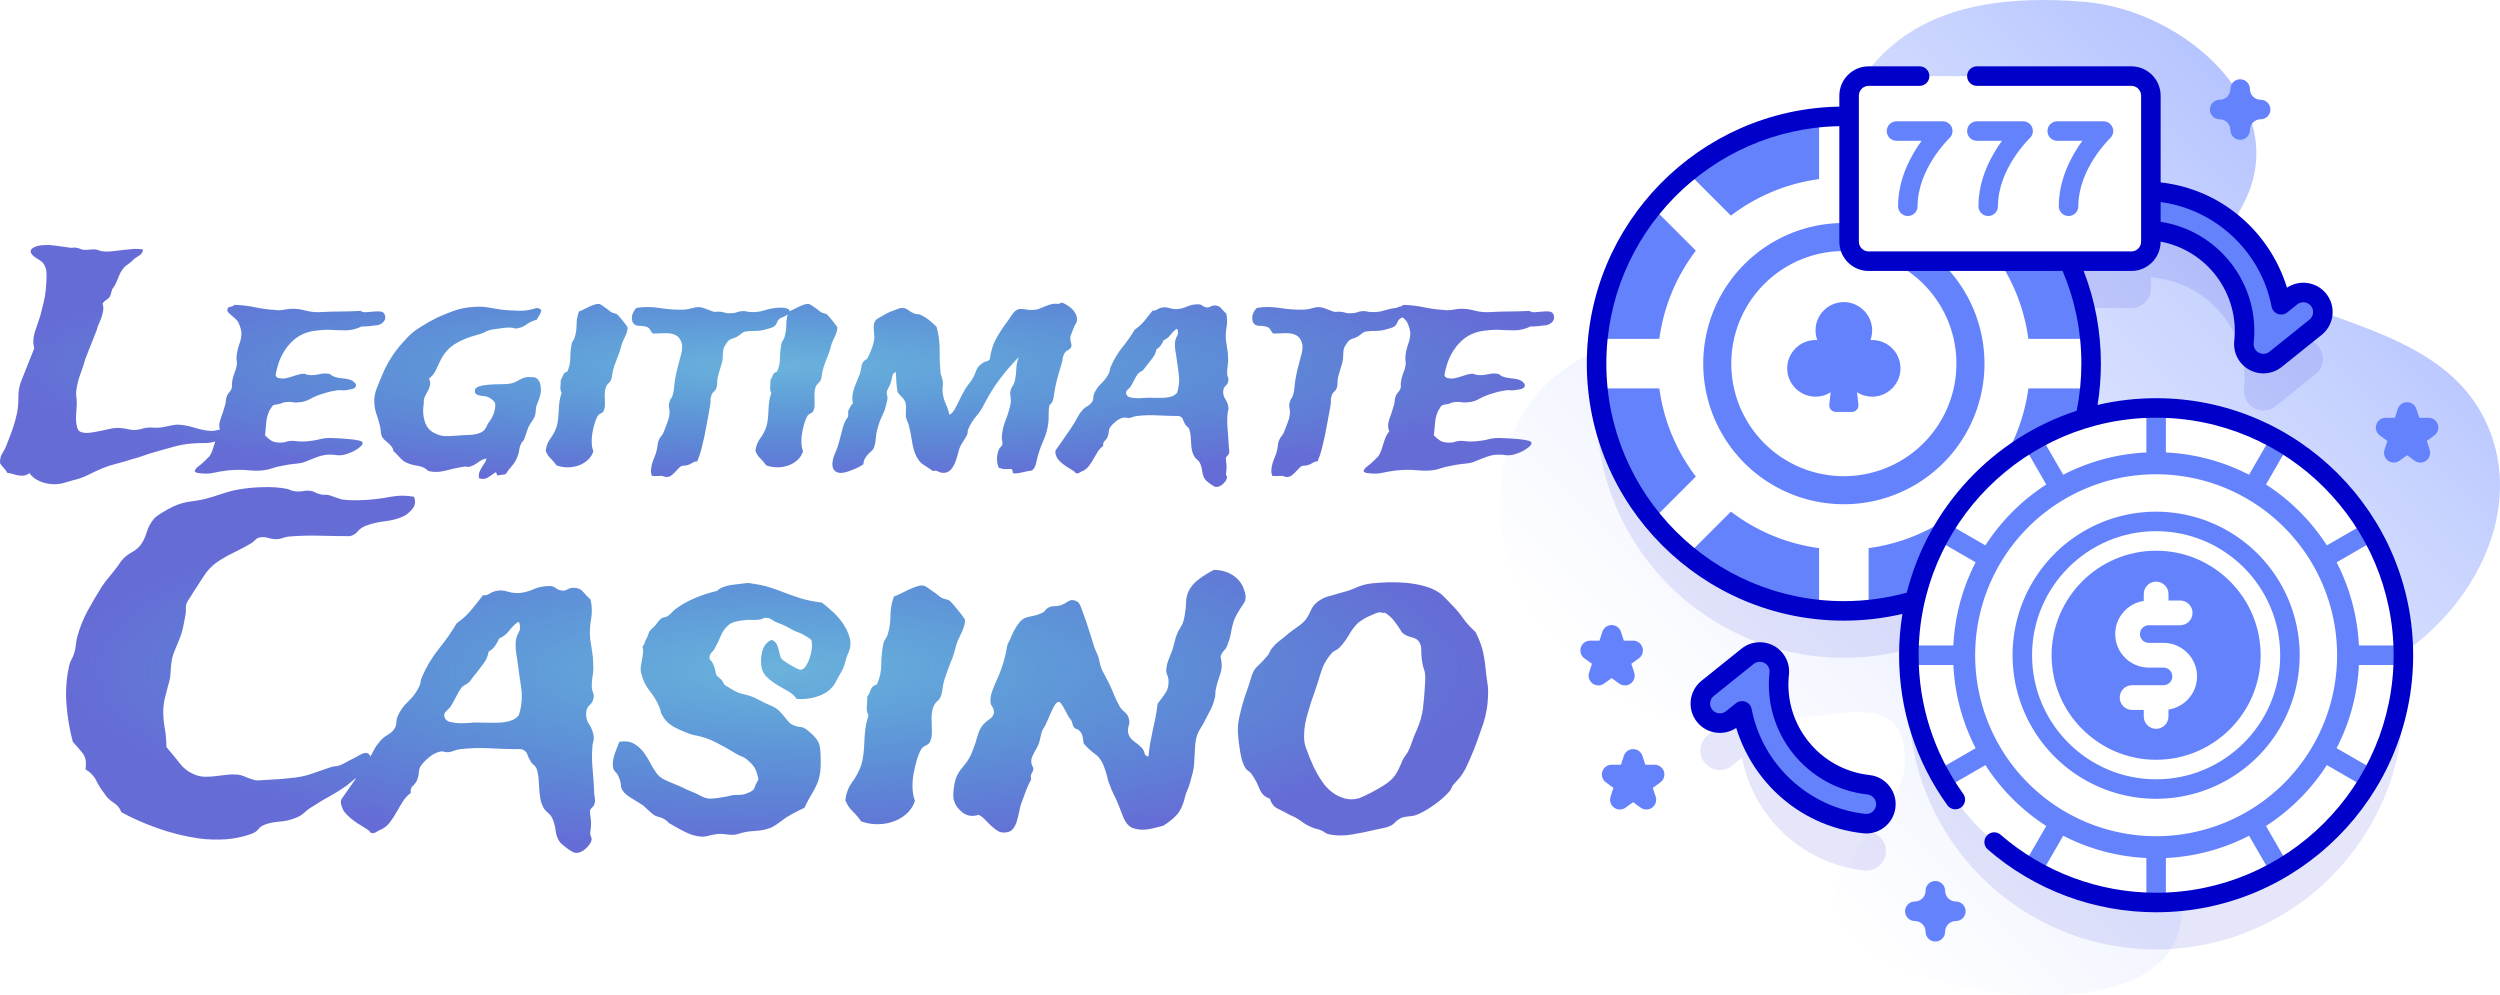
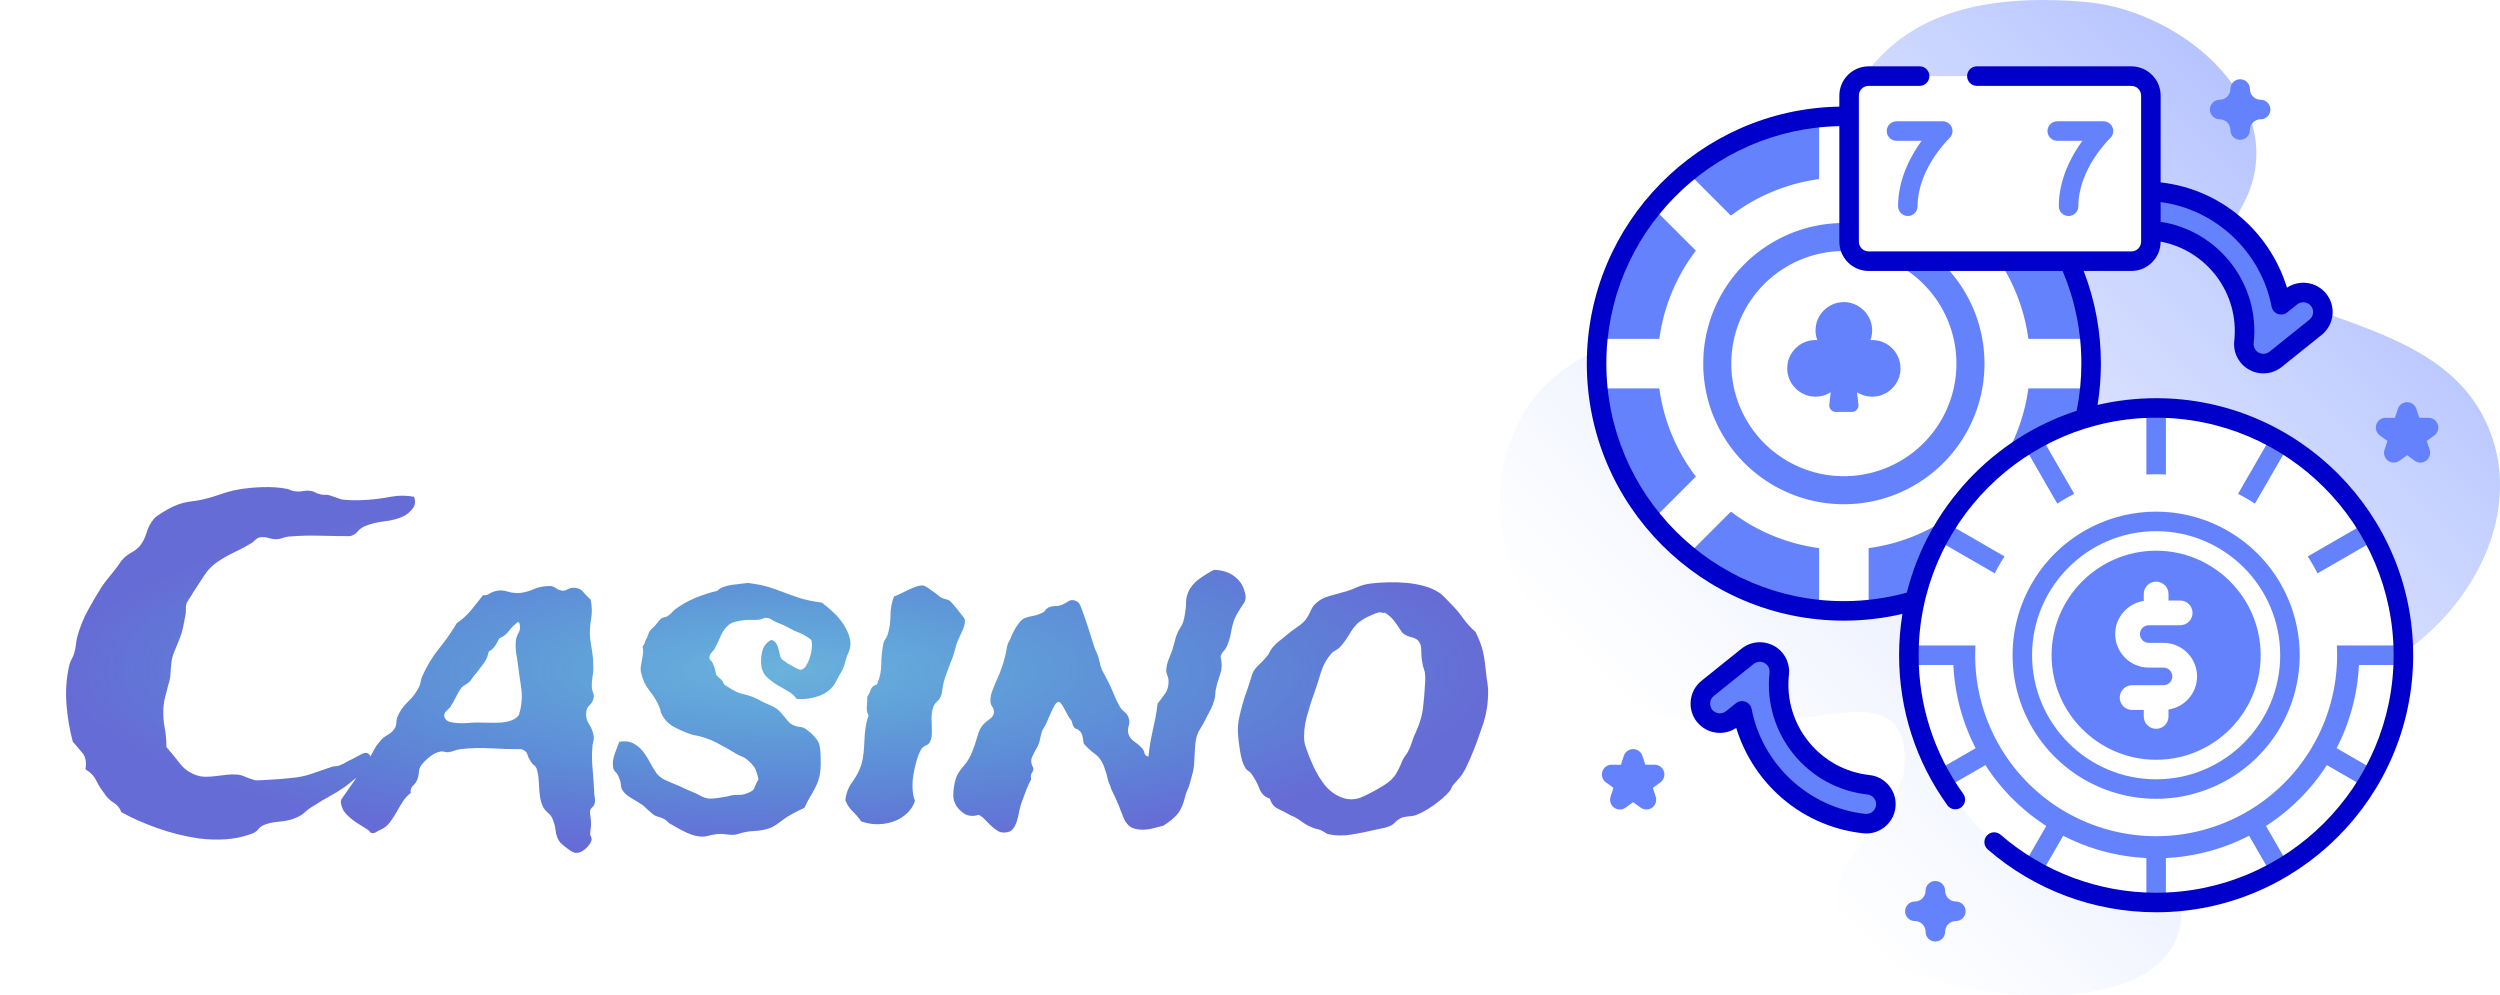
<svg xmlns="http://www.w3.org/2000/svg" style="overflow: visible;" viewBox="57.78 184.59 416 165.63">
  <defs data-uid="o-b8b9c60e320c464684a5acdd106fc402">
    <radialGradient x1="0%" y1="50%" x2="100%" y2="50%" id="g_-65933813_2" gradientUnits="objectBoundingBox" data-uid="o-60d572478f4746c8be8b7e4f4fa214ae">
      <stop offset="0%" stop-color="rgb(3, 125, 196)" stop-opacity="0.59" data-uid="o-916edbfda7d0482b97adfbdf934ea393" />
      <stop offset="100%" stop-color="rgb(102, 108, 214)" stop-opacity="1.00" data-uid="o-45c732a156d24010951b4e90afe7ad0f" />
    </radialGradient>
    <linearGradient id="o-f45e647ad5554d02be9e507e50feb33c" gradientUnits="userSpaceOnUse" x1="111.09" x2="429.528" y1="415.543" y2="97.105" data-uid="o-6921201f90264593861220e121bc43cc">
      <stop offset="0" stop-color="rgb(209, 221, 255)" stop-opacity="0" data-uid="o-3765231df6644f40a099ecfd9ab122c4" />
      <stop offset="1" stop-color="rgb(182, 196, 255)" data-uid="o-e868c7ec77434c2dbd4d9df311023ebb" />
    </linearGradient>
    <linearGradient id="o-e1603704939d40fdb7eeba9ff24e33e1" gradientUnits="userSpaceOnUse" x1="111.09" x2="429.528" y1="415.543" y2="97.105" data-uid="o-0b778301f0ff4e5ab70ab8befd27e4de">
      <stop offset="0" stop-color="rgb(209, 221, 255)" stop-opacity="0" data-uid="o-496a0ceac8774c7c915f537f049d98ef" />
      <stop offset="1" stop-color="rgb(182, 196, 255)" data-uid="o-7c00b851cea24814ba53a9bd7429e5ec" />
    </linearGradient>
    <linearGradient id="o-e1603704939d40fdb7eeba9ff24e33e1" gradientUnits="userSpaceOnUse" x1="111.09" x2="429.528" y1="415.543" y2="97.105" data-uid="o-0b778301f0ff4e5ab70ab8befd27e4de">
      <stop offset="0" stop-color="rgb(209, 221, 255)" stop-opacity="0" data-uid="o-496a0ceac8774c7c915f537f049d98ef" />
      <stop offset="1" stop-color="rgb(182, 196, 255)" data-uid="o-7c00b851cea24814ba53a9bd7429e5ec" />
    </linearGradient>
    <radialGradient x1="0%" y1="50%" x2="100%" y2="50%" id="g_-65933813_2" gradientUnits="objectBoundingBox" data-uid="o-60d572478f4746c8be8b7e4f4fa214ae">
      <stop offset="0%" stop-color="rgb(3, 125, 196)" stop-opacity="0.59" data-uid="o-916edbfda7d0482b97adfbdf934ea393" />
      <stop offset="100%" stop-color="rgb(102, 108, 214)" stop-opacity="1.00" data-uid="o-45c732a156d24010951b4e90afe7ad0f" />
    </radialGradient>
    <radialGradient x1="0%" y1="50%" x2="100%" y2="50%" id="g_-65933813_2" gradientUnits="objectBoundingBox" data-uid="o-60d572478f4746c8be8b7e4f4fa214ae">
      <stop offset="0%" stop-color="rgb(3, 125, 196)" stop-opacity="0.59" data-uid="o-916edbfda7d0482b97adfbdf934ea393" />
      <stop offset="100%" stop-color="rgb(102, 108, 214)" stop-opacity="1.00" data-uid="o-45c732a156d24010951b4e90afe7ad0f" />
    </radialGradient>
    <linearGradient id="o-e1603704939d40fdb7eeba9ff24e33e1" gradientUnits="userSpaceOnUse" x1="111.09" x2="429.528" y1="415.543" y2="97.105" data-uid="o-0b778301f0ff4e5ab70ab8befd27e4de">
      <stop offset="0" stop-color="rgb(209, 221, 255)" stop-opacity="0" data-uid="o-496a0ceac8774c7c915f537f049d98ef" />
      <stop offset="1" stop-color="rgb(182, 196, 255)" data-uid="o-7c00b851cea24814ba53a9bd7429e5ec" />
    </linearGradient>
    <radialGradient x1="0%" y1="50%" x2="100%" y2="50%" id="g_-65933813_2" gradientUnits="objectBoundingBox" data-uid="o-60d572478f4746c8be8b7e4f4fa214ae">
      <stop offset="0%" stop-color="rgb(3, 125, 196)" stop-opacity="0.59" data-uid="o-916edbfda7d0482b97adfbdf934ea393" />
      <stop offset="100%" stop-color="rgb(102, 108, 214)" stop-opacity="1.00" data-uid="o-45c732a156d24010951b4e90afe7ad0f" />
    </radialGradient>
    <radialGradient x1="0%" y1="50%" x2="100%" y2="50%" id="g_-65933813_2" gradientUnits="objectBoundingBox" data-uid="o-60d572478f4746c8be8b7e4f4fa214ae">
      <stop offset="0%" stop-color="rgb(3, 125, 196)" stop-opacity="0.59" data-uid="o-916edbfda7d0482b97adfbdf934ea393" />
      <stop offset="100%" stop-color="rgb(102, 108, 214)" stop-opacity="1.00" data-uid="o-45c732a156d24010951b4e90afe7ad0f" />
    </radialGradient>
  </defs>
  <g transform="matrix(0.325, 0, 0, 0.325, 307.379, 184.209)" data-uid="o-c916a11bd9914729945aa156c9d704a5">
    <path d="m506.103 220.143c-20.109-48.246-80.277-52.358-122.465-74.819-16.842-8.966-11.403-24.499-3.688-38.467 27.789-50.307-28.943-100.382-80.546-104.73-161.99-13.649-113.292 124.616-183.851 153.743-35.034 14.462-81.702 21.562-102.31 54.784-33.711 54.345.208 133.871 64.778 155.434 65.865 21.996 130.081-28.163 129.202 25.596-.495 30.249-52.151 56.748-30.814 86.7 24.061 33.776 176.137 56.964 172.495-13.44-2.15-41.571-63.449-54.641-18.812-94.91 23.098-20.838 57.78-12.354 86.491-16.149 59.564-7.871 113.687-75.76 89.52-133.742z" fill="url(&quot;#o-e1603704939d40fdb7eeba9ff24e33e1&quot;)" transform="matrix(1, 0, 0, 1, 0, 0)" data-uid="o-6d8b7b48475a41349a19d0d836a7c81e" />
-     <path d="m335.942 234.05c-12.654 0-24.87 1.865-36.399 5.32 2.037-9.015 3.119-18.393 3.119-28.025 0-18.706-4.06-36.463-11.342-52.442h31.932c5.523 0 10-4.477 10-10v-5.949c.631.202 1.292.345 1.977.419 28.281 3.086 48.778 28.605 45.692 56.886-.439 4.021 1.588 7.91 5.134 9.854 1.174.644 2.438 1.032 3.72 1.172 2.586.282 5.24-.451 7.349-2.145l20.45-16.426c4.306-3.459 4.993-9.753 1.534-14.059-3.458-4.306-9.751-4.992-14.059-1.535l-5.092 4.09c-5.767-30.067-30.576-54.231-62.56-57.721-1.444-.158-2.848.008-4.146.427v-49.776c0-5.523-4.477-10-10-10h-134.503c-5.523 0-10 4.477-10 10v10.636c-.895-.019-1.791-.034-2.69-.034-69.921 0-126.604 56.682-126.604 126.604s56.683 126.604 126.604 126.604c12.653 0 24.87-1.865 36.398-5.32-2.037 9.015-3.118 18.394-3.118 28.025 0 69.921 56.682 126.604 126.604 126.604s126.604-56.682 126.604-126.604-56.683-126.605-126.604-126.605z" fill="#0000CB" opacity=".1" transform="matrix(1, 0, 0, 1, 0, 0)" data-uid="o-03500324857a4b13b45ff558bd98a6e0" />
-     <path d="m188.659 426.967c-28.281-3.086-48.778-28.605-45.692-56.886.439-4.021-1.588-7.91-5.134-9.854-1.174-.644-2.438-1.032-3.72-1.172-2.586-.282-5.24.451-7.349 2.145l-20.45 16.426c-4.306 3.459-4.993 9.753-1.534 14.059s9.751 4.992 14.059 1.535l5.092-4.09c5.766 30.067 30.576 54.231 62.56 57.721 5.49.599 10.427-3.366 11.026-8.856s-3.368-10.429-8.858-11.028z" fill="#0000CB" opacity=".1" transform="matrix(1, 0, 0, 1, 0, 0)" data-uid="o-a39f32c9b9bc44668c59909c393b556a" />
    <path fill="#6582FD" transform="matrix(1, 0, 0, 1, 0, 0)" data-type="circle" data-cx="176.058" data-cy="187.346" data-r="126.604" d="M176.058,187.346m-126.604,0a126.604,126.604 0 1, 0 253.208,0a126.604,126.604 0 1, 0 -253.208,0" data-uid="o-e836c386b98a4a60974edfdc056c34b1" />
    <path d="m274.098 107.244c-5.367-6.561-11.378-12.572-17.939-17.939l-67.417 67.417v-95.35c-4.172-.415-8.403-.631-12.685-.631s-8.512.216-12.685.631v95.35l-67.415-67.416c-6.561 5.367-12.572 11.378-17.939 17.939l67.417 67.417h-95.35c-.415 4.172-.631 8.403-.631 12.685s.216 8.512.631 12.684h95.35l-67.417 67.417c5.367 6.561 11.378 12.572 17.939 17.939l67.417-67.417v95.35c4.172.415 8.403.63 12.685.63s8.512-.215 12.685-.63v-95.35l67.417 67.417c6.561-5.367 12.572-11.378 17.939-17.939l-67.417-67.417h95.35c.415-4.172.631-8.403.631-12.684s-.215-8.512-.631-12.685h-95.35z" fill="#FFFFFF" transform="matrix(1, 0, 0, 1, 0, 0)" data-uid="o-f1c03e2bf27546229254faeef78d0c66" />
    <path fill="#FFFFFF" transform="matrix(1, 0, 0, 1, 0, 0)" data-type="circle" data-cx="176.058" data-cy="187.346" data-r="95.315" d="M176.058,187.346m-95.315,0a95.315,95.315 0 1, 0 190.63,0a95.315,95.315 0 1, 0 -190.63,0" data-uid="o-1cc11c78abf14626bb6e813484b28f36" />
    <path fill="#6582FD" transform="matrix(1, 0, 0, 1, 0, 0)" data-type="circle" data-cx="176.058" data-cy="187.346" data-r="71.995" d="M176.058,187.346m-71.995,0a71.995,71.995 0 1, 0 143.99,0a71.995,71.995 0 1, 0 -143.99,0" data-uid="o-611563e2770149c7a261446fbabd197b" />
    <path fill="#FFFFFF" transform="matrix(1, 0, 0, 1, 0, 0)" data-type="circle" data-cx="176.058" data-cy="187.346" data-r="57.635" d="M176.058,187.346m-57.635,0a57.635,57.635 0 1, 0 115.27,0a57.635,57.635 0 1, 0 -115.27,0" data-uid="o-f131a967145d422b80abbee6b016d4bc" />
    <path d="m190.558 175.264c-.301 0-.596.027-.892.045.746-2.042 1.074-4.286.793-6.647-.853-7.167-7.062-12.762-14.278-12.821-8.064-.066-14.622 6.451-14.622 14.5 0 1.748.325 3.417.892 4.969-.297-.018-.591-.045-.892-.045-8.528 0-15.336 7.362-14.417 16.077.698 6.62 6.017 12.011 12.625 12.814 3.537.43 6.845-.435 9.554-2.158l-.723 6.332c-.229 2.003 1.337 3.758 3.353 3.758h8.216c2.016 0 3.582-1.755 3.353-3.758l-.723-6.332c2.709 1.722 6.017 2.588 9.554 2.158 6.608-.803 11.927-6.194 12.625-12.814.918-8.716-5.89-16.078-14.418-16.078z" fill="#6582FD" transform="matrix(1, 0, 0, 1, 0, 0)" data-uid="o-0e24231958944d90ad47235463c164f3" />
    <path fill="#FFFFFF" transform="matrix(1, 0, 0, 1, 0, 0)" data-type="circle" data-cx="335.942" data-cy="336.654" data-r="126.604" d="M335.942,336.654m-126.604,0a126.604,126.604 0 1, 0 253.208,0a126.604,126.604 0 1, 0 -253.208,0" data-uid="o-00c0647c69e249d684ebf6c2b8b245e1" />
    <path d="m448.012 277.723c-1.558-2.956-3.227-5.844-5.006-8.657l-93.404 53.927 53.927-93.404c-2.812-1.779-5.7-3.448-8.657-5.006l-53.931 93.411v-107.836c-1.659-.064-3.325-.107-5-.107s-3.34.043-5 .107v107.836l-53.93-93.41c-2.956 1.558-5.844 3.227-8.657 5.006l53.927 93.405-93.405-53.927c-1.779 2.812-3.448 5.7-5.006 8.657l93.41 53.931h-107.835c-.064 1.66-.107 3.325-.107 5s.043 3.34.107 5h107.836l-93.41 53.931c1.558 2.956 3.227 5.844 5.006 8.657l93.406-53.928-53.928 93.406c2.812 1.779 5.7 3.448 8.657 5.006l53.93-93.41v107.836c1.66.065 3.325.107 5 .107s3.341-.043 5-.107v-107.84l53.931 93.411c2.956-1.558 5.844-3.227 8.657-5.006l-53.927-93.404 93.404 53.927c1.779-2.812 3.448-5.701 5.006-8.657l-93.411-53.931h107.836c.064-1.659.107-3.325.107-5s-.043-3.341-.107-5h-107.836z" fill="#6582FD" transform="matrix(1, 0, 0, 1, 0, 0)" data-uid="o-8bcf44998c904fa0a6ab17fe4cc3840c" />
-     <path fill="#6582FD" transform="matrix(1, 0, 0, 1, 0, 0)" data-type="circle" data-cx="335.942" data-cy="336.654" data-r="103.944" d="M335.942,336.654m-103.944,0a103.944,103.944 0 1, 0 207.888,0a103.944,103.944 0 1, 0 -207.888,0" data-uid="o-1c5b2a7d60e44f2394d600fa9c862ebb" />
+     <path fill="#6582FD" transform="matrix(1, 0, 0, 1, 0, 0)" data-type="circle" data-cx="335.942" data-cy="336.654" data-r="103.944" d="M335.942,336.654m-103.944,0a103.944,103.944 0 1, 0 207.888,0" data-uid="o-1c5b2a7d60e44f2394d600fa9c862ebb" />
    <path fill="#FFFFFF" transform="matrix(1, 0, 0, 1, 0, 0)" data-type="circle" data-cx="335.942" data-cy="336.654" data-r="92.652" d="M335.942,336.654m-92.652,0a92.652,92.652 0 1, 0 185.304,0a92.652,92.652 0 1, 0 -185.304,0" data-uid="o-9bf7946b71394ff19e602e21585c772a" />
    <path fill="#6582FD" transform="matrix(1, 0, 0, 1, 0, 0)" data-type="circle" data-cx="335.942" data-cy="336.654" data-r="73.499" d="M335.942,336.654m-73.499,0a73.499,73.499 0 1, 0 146.998,0a73.499,73.499 0 1, 0 -146.998,0" data-uid="o-70b45f7e7d1d481aa1835bd20098ca2f" />
    <path d="m335.941 400.175c-35.025 0-63.521-28.496-63.521-63.521s28.495-63.521 63.521-63.521 63.521 28.496 63.521 63.521-28.495 63.521-63.521 63.521zm0-117.042c-29.512 0-53.521 24.009-53.521 53.521s24.009 53.521 53.521 53.521 53.521-24.009 53.521-53.521-24.009-53.521-53.521-53.521z" fill="#FFFFFF" transform="matrix(1, 0, 0, 1, 0, 0)" data-uid="o-2ef835bdb8f241ce84a08d237b31f74b" />
    <path d="m356.892 347.496c0-9.469-7.704-17.173-17.172-17.173h-7.556c-2.488 0-4.511-2.023-4.511-4.511s2.023-4.512 4.511-4.512h16.085c3.496 0 6.33-2.835 6.33-6.331s-2.835-6.331-6.33-6.331h-5.977v-3.335c0-3.496-2.835-6.331-6.331-6.331s-6.33 2.835-6.33 6.331v3.546c-8.259 1.24-14.62 8.362-14.62 16.962 0 9.469 7.704 17.172 17.172 17.172h7.556c2.488 0 4.511 2.024 4.511 4.512s-2.023 4.511-4.511 4.511h-16.085c-3.496 0-6.331 2.835-6.331 6.331s2.835 6.331 6.331 6.331h5.976v3.336c0 3.496 2.835 6.331 6.33 6.331 3.496 0 6.331-2.835 6.331-6.331v-3.547c8.26-1.239 14.621-8.362 14.621-16.961z" fill="#FFFFFF" transform="matrix(1, 0, 0, 1, 0, 0)" data-uid="o-8a7ab92b488e43e48f40b3a89844d409" />
    <path d="m389.775 187.287c-1.281-.14-2.546-.528-3.72-1.172-3.546-1.944-5.573-5.833-5.134-9.854 3.086-28.281-17.411-53.8-45.692-56.886-5.49-.599-9.455-5.535-8.856-11.026.599-5.49 5.536-9.455 11.026-8.856 31.984 3.49 56.793 27.654 62.56 57.721l5.092-4.09c4.308-3.457 10.6-2.771 14.059 1.535s2.772 10.6-1.534 14.059l-20.45 16.426c-2.111 1.692-4.764 2.425-7.351 2.143z" fill="#6582FD" transform="matrix(1, 0, 0, 1, 0, 0)" data-uid="o-bfe0a32fc2cd4802a4fa0112a30927e5" />
    <path d="m134.113 335.054c1.281.14 2.546.528 3.72 1.172 3.546 1.944 5.573 5.833 5.134 9.854-3.086 28.281 17.411 53.8 45.692 56.886 5.49.599 9.455 5.535 8.856 11.026-.599 5.49-5.536 9.455-11.026 8.856-31.984-3.49-56.793-27.654-62.56-57.721l-5.092 4.09c-4.308 3.457-10.6 2.771-14.059-1.535s-2.772-10.6 1.534-14.059l20.45-16.426c2.111-1.692 4.765-2.425 7.351-2.143z" fill="#6582FD" transform="matrix(1, 0, 0, 1, 0, 0)" data-uid="o-4e3fac1be5a04d718e123513f3bf9b8b" />
    <path d="m323.252 134.904h-134.504c-5.523 0-10-4.477-10-10v-74.764c0-5.523 4.477-10 10-10h134.504c5.523 0 10 4.477 10 10v74.764c0 5.523-4.477 10-10 10z" fill="#FFFFFF" transform="matrix(1, 0, 0, 1, 0, 0)" data-uid="o-ec941a35533c47d8974cebb7b26631fc" />
    <path d="m335.941 205.05c-10.311 0-20.347 1.195-29.981 3.448 1.124-6.958 1.7-14.04 1.7-21.149 0-16.419-2.967-32.342-8.817-47.446h24.409c8.271 0 15-6.729 15-15v-.021c23.673 4.444 40.356 26.501 37.697 50.833-.662 6.058 2.366 11.859 7.684 14.765 1.738.966 3.625 1.564 5.608 1.78.531.058 1.062.086 1.594.086 3.41 0 6.774-1.17 9.415-3.307l20.465-16.424c3.119-2.51 5.076-6.086 5.511-10.068.435-3.987-.709-7.901-3.217-11.016-4.905-6.114-13.67-7.36-20.074-3.055-3.909-12.776-11.201-24.546-21.007-33.737-12.106-11.347-27.208-18.318-43.676-20.179v-44.42c0-8.271-6.729-15-15-15h-79.091c-2.762 0-5 2.239-5 5s2.238 5 5 5h79.091c2.757 0 5 2.243 5 5v74.764c0 2.757-2.243 5-5 5h-134.504c-2.757 0-5-2.243-5-5v-74.764c0-2.757 2.243-5 5-5h26.102c2.762 0 5-2.239 5-5s-2.238-5-5-5h-26.102c-8.271 0-15 6.729-15 15v5.629c-71.506 1.24-129.298 59.784-129.298 131.581 0 72.564 59.04 131.6 131.609 131.6 10.157 0 20.208-1.171 29.987-3.452-1.118 6.89-1.709 13.955-1.709 21.156 0 27.783 8.555 54.348 24.738 76.823 1.614 2.242 4.74 2.749 6.979 1.136 2.241-1.614 2.749-4.738 1.136-6.979-14.951-20.762-22.854-45.307-22.854-70.979 0-67.053 54.551-121.604 121.604-121.604s121.604 54.551 121.604 121.604c0 67.052-54.552 121.604-121.604 121.604-29.278 0-57.565-10.553-79.65-29.714-2.086-1.809-5.243-1.586-7.053.5s-1.586 5.244.5 7.054c23.903 20.739 54.518 32.16 86.203 32.16 72.567 0 131.604-59.037 131.604-131.604.002-72.568-59.035-131.605-131.603-131.605zm2.311-100.408c28.171 3.692 51.421 25.501 56.798 53.51.33 1.723 1.539 3.146 3.186 3.751 1.648.605 3.49.302 4.856-.796l5.083-4.084c2.157-1.726 5.312-1.381 7.04.772.834 1.037 1.215 2.339 1.069 3.667-.145 1.33-.798 2.524-1.834 3.357l-20.476 16.433c-1.013.819-2.345 1.207-3.654 1.066-.649-.071-1.266-.266-1.862-.597-1.78-.973-2.788-2.903-2.567-4.919 3.298-30.186-17.908-57.498-47.639-62.068zm-42.995 106.853c-42.737 13.926-75.931 49.169-86.967 93.119-10.442 2.867-21.267 4.336-32.23 4.336-67.056 0-121.609-54.55-121.609-121.6 0-66.283 53.305-120.343 119.298-121.581v59.135c0 8.271 6.729 15 15 15h99.311c6.372 15.014 9.601 30.958 9.601 47.446-.001 8.147-.813 16.255-2.404 24.145z" fill="#0000CB" transform="matrix(1, 0, 0, 1, 0, 0)" data-uid="o-2f6550c94aa044e6bdbf6cd35e91b623" />
    <path d="m189.201 397.996c-25.54-2.787-44.051-25.833-41.264-51.372.661-6.053-2.361-11.855-7.701-14.782-1.735-.952-3.613-1.543-5.579-1.758-.001 0-.001 0-.002 0-3.979-.431-7.896.708-11.022 3.217l-20.451 16.426c-6.447 5.18-7.479 14.64-2.301 21.088 4.912 6.116 13.68 7.359 20.074 3.049 3.907 12.778 11.197 24.548 21.004 33.739 12.18 11.415 27.391 18.405 43.988 20.217.551.06 1.098.089 1.639.089 7.547 0 14.062-5.702 14.9-13.373.435-3.983-.708-7.897-3.217-11.021s-6.084-5.084-10.068-5.519zm3.344 15.454c-.3 2.741-2.781 4.727-5.513 4.428-28.803-3.143-52.731-25.222-58.191-53.692-.33-1.723-1.539-3.146-3.185-3.751-.562-.206-1.145-.307-1.725-.307-1.123 0-2.23.378-3.132 1.102l-5.092 4.089c-2.15 1.726-5.306 1.382-7.03-.767-1.727-2.149-1.383-5.303.767-7.029l20.449-16.425c1.042-.836 2.352-1.218 3.676-1.073.655.072 1.281.269 1.86.587 1.78.975 2.787 2.909 2.566 4.927-3.385 31.021 19.1 59.014 50.121 62.399 1.327.145 2.52.798 3.355 1.839.839 1.041 1.219 2.346 1.074 3.673z" fill="#0000CB" transform="matrix(1, 0, 0, 1, 0, 0)" data-uid="o-a360566dd13e450db5fc78a4629257c5" />
    <path d="m208.809 111.774c-2.762 0-5-2.239-5-5 0-13.999 6.546-25.938 12.049-33.503h-12.848c-2.762 0-5-2.239-5-5s2.238-5 5-5h23.678c2.052 0 3.896 1.253 4.649 3.162.755 1.908.267 4.083-1.23 5.486-.156.148-16.298 15.612-16.298 34.855 0 2.761-2.238 5-5 5z" fill="#6582FD" transform="matrix(1, 0, 0, 1, 0, 0)" data-uid="o-212d93fb6f184114ac36a98f42cdde53" />
-     <path d="m249.96 111.774c-2.762 0-5-2.239-5-5 0-13.999 6.546-25.938 12.049-33.503h-12.848c-2.762 0-5-2.239-5-5s2.238-5 5-5h23.678c2.052 0 3.896 1.253 4.649 3.162.755 1.908.267 4.083-1.23 5.486-.156.148-16.298 15.612-16.298 34.855 0 2.761-2.239 5-5 5z" fill="#6582FD" transform="matrix(1, 0, 0, 1, 0, 0)" data-uid="o-0e35408d23df4041b42fec3691143ce8" />
    <path d="m291.111 111.774c-2.762 0-5-2.239-5-5 0-13.999 6.546-25.938 12.049-33.503h-12.848c-2.762 0-5-2.239-5-5s2.238-5 5-5h23.678c2.052 0 3.896 1.253 4.649 3.162.755 1.908.267 4.083-1.23 5.486-.156.148-16.298 15.612-16.298 34.855 0 2.761-2.238 5-5 5z" fill="#6582FD" transform="matrix(1, 0, 0, 1, 0, 0)" data-uid="o-d93c6cd521b44873badfd9e8b548abd5" />
    <path d="m378.963 72.749c-2.762 0-5-2.239-5-5 0-3.033-2.468-5.5-5.5-5.5-2.762 0-5-2.239-5-5s2.238-5 5-5c3.032 0 5.5-2.467 5.5-5.5 0-2.761 2.238-5 5-5s5 2.239 5 5c0 3.033 2.468 5.5 5.5 5.5 2.762 0 5 2.239 5 5s-2.238 5-5 5c-3.032 0-5.5 2.467-5.5 5.5 0 2.761-2.238 5-5 5z" fill="#6582FD" transform="matrix(1, 0, 0, 1, 0, 0)" data-uid="o-b4740125bf3641c2910343ce0f1ca0e2" />
    <path d="m222.902 483.24c-2.762 0-5-2.239-5-5 0-3.033-2.468-5.5-5.5-5.5-2.762 0-5-2.239-5-5s2.238-5 5-5c3.032 0 5.5-2.467 5.5-5.5 0-2.761 2.238-5 5-5s5 2.239 5 5c0 3.033 2.468 5.5 5.5 5.5 2.762 0 5 2.239 5 5s-2.238 5-5 5c-3.032 0-5.5 2.467-5.5 5.5 0 2.761-2.238 5-5 5z" fill="#6582FD" transform="matrix(1, 0, 0, 1, 0, 0)" data-uid="o-3b6e8faab2944448807d19f49dfe8578" />
-     <path d="m63.961 352.116c-1.031 0-2.062-.318-2.939-.955l-3.858-2.804-3.86 2.804c-1.752 1.273-4.125 1.273-5.877 0-1.753-1.273-2.486-3.53-1.816-5.59l1.474-4.538-3.858-2.804c-1.753-1.273-2.486-3.53-1.816-5.59.669-2.06 2.589-3.455 4.755-3.455h4.771l1.475-4.537c.669-2.06 2.589-3.455 4.755-3.455s4.086 1.395 4.755 3.455l1.475 4.537h4.771c2.166 0 4.086 1.395 4.755 3.455.67 2.06-.063 4.317-1.816 5.59l-3.859 2.804 1.474 4.537c.67 2.06-.063 4.317-1.816 5.59-.883.637-1.914.956-2.945.956z" fill="#6582FD" transform="matrix(1, 0, 0, 1, 0, 0)" data-uid="o-bb41581ebfa0403197edfb4d8eb1fd76" />
    <path d="m457.625 238.01c-1.031 0-2.062-.318-2.938-.955-1.753-1.273-2.486-3.53-1.816-5.59l1.474-4.537-3.859-2.804c-1.753-1.273-2.486-3.53-1.816-5.59.669-2.06 2.589-3.455 4.755-3.455h4.771l1.475-4.537c.669-2.06 2.589-3.455 4.755-3.455s4.086 1.395 4.755 3.455l1.475 4.537h4.771c2.166 0 4.086 1.395 4.755 3.455.67 2.06-.063 4.317-1.816 5.59l-3.858 2.804 1.474 4.538c.67 2.06-.063 4.317-1.816 5.59-1.752 1.273-4.125 1.273-5.877 0l-3.86-2.804-3.858 2.804c-.883.635-1.915.954-2.946.954z" fill="#6582FD" transform="matrix(1, 0, 0, 1, 0, 0)" data-uid="o-5be99b51947840a9a8f17aec5f735102" />
    <path d="m74.961 415.637c-1.031 0-2.062-.318-2.939-.955l-3.858-2.804-3.86 2.804c-1.752 1.273-4.125 1.273-5.877 0-1.753-1.273-2.486-3.53-1.816-5.59l1.474-4.538-3.858-2.804c-1.753-1.273-2.486-3.53-1.816-5.59.669-2.06 2.589-3.455 4.755-3.455h4.771l1.475-4.537c.669-2.06 2.589-3.455 4.755-3.455s4.086 1.395 4.755 3.455l1.475 4.537h4.771c2.166 0 4.086 1.395 4.755 3.455.67 2.06-.063 4.317-1.816 5.59l-3.859 2.804 1.474 4.537c.67 2.06-.063 4.317-1.816 5.59-.883.637-1.914.956-2.945.956z" fill="#6582FD" transform="matrix(1, 0, 0, 1, 0, 0)" data-uid="o-0be2e755c9744d8fbe234bf09fe2ac6c" />
  </g>
  <path text="Casino" fill="url(&quot;#g_-65933813_2&quot;)" space="preserve" text-anchor="middle" offset="0.5" font-scale="contain" font-size="48" font-family="Trade Winds" transform="matrix(1.553, 0, 0, 1.553, 187.835, 321.485)" data-fl-textpath="" font-weight="400" font-style="normal" letter-spacing="-1" data-uid="o-3a1d6af1d06742bb9eae9f250621da27" d="M-39.383-34.922L-39.383-34.922Q-39.102-34.172 -39.547-33.633Q-39.992-33.094 -40.461-32.859L-40.461-32.859Q-41.305-32.438 -42.5-32.297Q-43.695-32.156 -44.633-31.781L-44.633-31.781Q-45.148-31.547 -45.43-31.195Q-45.711-30.844 -46.227-30.703L-46.227-30.703Q-47.867-30.703 -49.484-30.75Q-51.102-30.797 -52.836-30.656L-52.836-30.656Q-53.164-30.609 -53.492-30.492Q-53.82-30.375 -54.148-30.375L-54.148-30.375Q-54.57-30.375 -55.016-30.516Q-55.461-30.656 -55.93-30.563L-55.93-30.563Q-56.164-30.516 -56.328-30.352Q-56.492-30.188 -56.727-30L-56.727-30Q-57.57-29.484 -58.602-28.992Q-59.633-28.5 -60.523-27.891L-60.523-27.891Q-61.32-27.328 -61.883-26.461Q-62.445-25.594 -63.055-24.656L-63.055-24.656Q-63.242-24.328 -63.453-24.023Q-63.664-23.719 -63.758-23.484L-63.758-23.484Q-63.852-23.203 -63.828-22.852Q-63.805-22.5 -63.898-22.125L-63.898-22.125Q-63.992-21.563 -64.133-20.906Q-64.273-20.25 -64.508-19.688L-64.508-19.688Q-64.742-19.078 -65-18.492Q-65.258-17.906 -65.352-17.344L-65.352-17.344Q-65.445-16.688 -65.469-16.055Q-65.492-15.422 -65.727-14.719L-65.727-14.719Q-65.867-14.109 -66.031-13.523Q-66.195-12.938 -66.242-12.281L-66.242-12.281Q-66.289-11.203 -66.102-10.195Q-65.914-9.188 -65.914-8.109L-65.914-8.109Q-65.117-7.172 -64.438-6.305Q-63.758-5.438 -62.633-5.063L-62.633-5.063Q-62.211-4.922 -61.695-4.922Q-61.18-4.922 -60.617-4.992Q-60.055-5.063 -59.469-5.133Q-58.883-5.203 -58.32-5.156L-58.32-5.156Q-57.898-5.109 -57.641-4.992Q-57.383-4.875 -57.125-4.781Q-56.867-4.688 -56.563-4.594Q-56.258-4.5 -55.836-4.547L-55.836-4.547Q-55.039-4.594 -54.242-4.641Q-53.445-4.688 -52.648-4.781L-52.648-4.781Q-51.383-4.875 -50.328-5.25Q-49.273-5.625 -48.289-5.953L-48.289-5.953Q-48.055-6.047 -47.82-6.047Q-47.586-6.047 -47.352-6.141L-47.352-6.141Q-46.977-6.281 -46.672-6.469Q-46.367-6.656 -45.945-6.844L-45.945-6.844Q-45.523-7.078 -45.078-7.313Q-44.633-7.547 -44.398-7.453L-44.398-7.453Q-44.07-7.359 -44-6.82Q-43.93-6.281 -43.977-6.141L-43.977-6.141Q-44.07-5.813 -44.492-5.578Q-44.914-5.344 -45.336-4.969L-45.336-4.969Q-45.805-4.641 -46.133-4.359Q-46.461-4.078 -46.789-3.844L-46.789-3.844Q-47.586-3.281 -48.453-2.813Q-49.32-2.344 -50.023-1.875L-50.023-1.875Q-50.68-1.5 -51.102-1.102Q-51.523-0.703 -52.18-0.469L-52.18-0.469Q-52.883-0.188 -53.773-0.117Q-54.664-0.047 -55.32 0.188L-55.32 0.188Q-55.836 0.375 -56.094 0.727Q-56.352 1.078 -57.008 1.266L-57.008 1.266Q-58.227 1.688 -59.586 1.781Q-60.945 1.875 -62.445 1.688L-62.445 1.688Q-64.695 1.359 -66.875 0.586Q-69.055-0.188 -70.742-1.125L-70.742-1.125Q-70.977-1.781 -71.586-2.156Q-72.195-2.531 -72.57-3.141L-72.57-3.141Q-73.086-3.797 -73.438-4.523Q-73.789-5.25 -74.586-5.719L-74.586-5.719Q-74.398-6.844 -74.914-7.477Q-75.43-8.109 -75.945-8.672L-75.945-8.672Q-76.461-10.594 -76.625-12.703Q-76.789-14.813 -76.32-16.875L-76.32-16.875Q-76.227-17.25 -76.063-17.531Q-75.898-17.813 -75.805-18.141L-75.805-18.141Q-75.664-18.563 -75.617-19.031Q-75.57-19.5 -75.477-19.875L-75.477-19.875Q-75.055-21.422 -74.352-22.711Q-73.648-24 -72.852-25.266L-72.852-25.266Q-72.477-25.828 -72.078-26.297Q-71.68-26.766 -71.258-27.328L-71.258-27.328Q-71.07-27.563 -70.906-27.82Q-70.742-28.078 -70.508-28.313L-70.508-28.313Q-70.133-28.688 -69.664-28.945Q-69.195-29.203 -68.82-29.578L-68.82-29.578Q-68.305-30.188 -68.047-31.055Q-67.789-31.922 -67.273-32.531L-67.273-32.531Q-67.18-32.672 -66.922-32.859Q-66.664-33.047 -66.359-33.234Q-66.055-33.422 -65.75-33.586Q-65.445-33.75 -65.258-33.844L-65.258-33.844Q-64.273-34.313 -63.219-34.43Q-62.164-34.547 -60.945-34.922L-60.945-34.922Q-60.242-35.156 -59.492-35.391Q-58.742-35.625 -58.086-35.719L-58.086-35.719Q-57.008-35.906 -55.602-35.953Q-54.195-36 -52.977-35.766L-52.977-35.766Q-52.789-35.719 -52.648-35.648Q-52.508-35.578 -52.273-35.531L-52.273-35.531Q-51.758-35.438 -51.266-35.531Q-50.773-35.625 -50.352-35.531L-50.352-35.531Q-50.117-35.484 -49.93-35.367Q-49.742-35.25 -49.461-35.203L-49.461-35.203Q-49.227-35.109 -48.945-35.133Q-48.664-35.156 -48.383-35.063L-48.383-35.063Q-48.102-34.969 -47.773-34.852Q-47.445-34.734 -47.164-34.641L-47.164-34.641Q-46.508-34.547 -45.758-34.547Q-45.008-34.547 -44.352-34.594L-44.352-34.594Q-43.086-34.688 -41.867-34.922Q-40.648-35.156 -39.383-34.922ZM-34.805-21.375L-34.805-21.375Q-33.914-21.984 -33.258-22.781Q-32.602-23.578 -31.992-24.375L-31.992-24.375Q-31.617-24.328 -31.336-24.516Q-31.055-24.703 -30.727-24.797L-30.727-24.797Q-30.07-24.984 -29.391-24.773Q-28.711-24.563 -28.055-24.609L-28.055-24.609Q-27.258-24.703 -26.531-25.031Q-25.805-25.359 -24.82-25.359L-24.82-25.359Q-24.492-25.359 -24.211-25.148Q-23.93-24.938 -23.648-24.891L-23.648-24.891Q-23.273-24.797 -22.969-24.984Q-22.664-25.172 -22.289-25.172L-22.289-25.172Q-21.633-25.172 -21.281-24.75Q-20.93-24.328 -20.461-23.906L-20.461-23.906Q-20.227-22.828 -20.414-21.797Q-20.602-20.766 -20.508-19.688L-20.508-19.688Q-20.414-18.984 -20.297-18.328Q-20.18-17.672 -20.18-16.969L-20.18-16.969Q-20.133-16.359 -20.25-15.68Q-20.367-15 -20.32-14.344L-20.32-14.344Q-20.273-14.109 -20.18-13.875Q-20.086-13.641 -20.133-13.406L-20.133-13.406Q-20.227-12.891 -20.555-12.609Q-20.883-12.328 -20.93-11.859L-20.93-11.859Q-21.023-11.156 -20.625-10.547Q-20.227-9.938 -20.133-9.281L-20.133-9.281Q-20.086-9 -20.18-8.672Q-20.273-8.344 -20.273-8.063L-20.273-8.063Q-20.367-7.031 -20.25-5.766Q-20.133-4.5 -20.086-3.422L-20.086-3.422Q-20.086-3.047 -20.016-2.672Q-19.945-2.297 -20.039-2.063L-20.039-2.063Q-20.086-1.828 -20.25-1.688Q-20.414-1.547 -20.508-1.359L-20.508-1.359Q-20.555-1.125 -20.484-0.703Q-20.414-0.281 -20.414 0.094L-20.414 0.094Q-20.414 0.422 -20.461 0.727Q-20.508 1.031 -20.508 1.266L-20.508 1.266Q-20.461 1.406 -20.391 1.57Q-20.32 1.734 -20.367 1.875L-20.367 1.875Q-20.461 2.297 -21 2.789Q-21.539 3.281 -22.102 3.234L-22.102 3.234Q-22.383 3.188 -22.922 2.789Q-23.461 2.391 -23.695 2.156L-23.695 2.156Q-24.117 1.641 -24.211 0.844Q-24.305 0.047 -24.633-0.609L-24.633-0.609Q-24.773-0.844 -25.031-1.055Q-25.289-1.266 -25.477-1.547L-25.477-1.547Q-25.758-2.063 -25.852-2.602Q-25.945-3.141 -25.969-3.68Q-25.992-4.219 -26.039-4.758Q-26.086-5.297 -26.273-5.859L-26.273-5.859Q-26.367-6.047 -26.555-6.188Q-26.742-6.328 -26.883-6.563L-26.883-6.563Q-27.164-7.031 -27.258-7.359Q-27.352-7.688 -27.867-7.875L-27.867-7.875Q-29.508-7.875 -31.172-7.969Q-32.836-8.063 -34.43-7.875L-34.43-7.875Q-34.805-7.828 -35.086-7.711Q-35.367-7.594 -35.742-7.547L-35.742-7.547Q-35.93-7.547 -36.117-7.594Q-36.305-7.641 -36.445-7.641L-36.445-7.641Q-37.102-7.547 -37.711-7.055Q-38.32-6.563 -38.648-6.094L-38.648-6.094Q-38.836-5.813 -38.859-5.414Q-38.883-5.016 -39.023-4.641L-39.023-4.641Q-39.164-4.266 -39.492-3.961Q-39.82-3.656 -39.727-3.188L-39.727-3.188Q-40.242-2.813 -40.594-2.25Q-40.945-1.688 -41.273-1.102Q-41.602-0.516 -42 0Q-42.398 0.516 -42.961 0.75L-42.961 0.75Q-43.195 0.844 -43.406 0.984Q-43.617 1.125 -43.852 1.125L-43.852 1.125Q-44.086 1.078 -44.109 0.984Q-44.133 0.891 -44.414 0.703L-44.414 0.703Q-44.695 0.516-45.094 0.281Q-45.492 0.047-45.867-0.234Q-46.242-0.516-46.547-0.82Q-46.852-1.125-46.992-1.406L-46.992-1.406Q-47.367-2.203-47.133-2.555Q-46.898-2.906-46.523-3.422L-46.523-3.422Q-46.008-4.172-45.352-5.109Q-44.695-6.047 -44.18-6.891L-44.18-6.891Q-43.898-7.359 -43.687-7.781Q-43.477-8.203 -43.148-8.578L-43.148-8.578Q-42.773-9.094 -42.187-9.422Q-41.602-9.75 -41.367-10.266L-41.367-10.266Q-41.273-10.5 -41.273-10.758Q-41.273-11.016 -41.18-11.297L-41.18-11.297Q-40.805-12.234 -40.008-12.984Q-39.211-13.734 -38.789-14.672L-38.789-14.672Q-38.695-14.906 -38.672-15.117Q-38.648-15.328 -38.555-15.563L-38.555-15.563Q-37.805-17.297 -36.703-18.656Q-35.602-20.016 -34.805-21.375ZM-28.102-21.422L-28.242-21.516Q-28.805-21.094 -29.203-20.555Q-29.602-20.016 -30.258-19.734L-30.258-19.734Q-30.445-19.313 -30.703-18.938Q-30.961-18.563 -31.383-18.328L-31.383-18.328Q-31.523-17.578 -31.945-17.039Q-32.367-16.5 -32.742-15.984L-32.742-15.984Q-32.93-15.797 -33.07-15.586Q-33.211-15.375 -33.398-15.141L-33.398-15.141Q-33.633-14.906 -33.867-14.789Q-34.102-14.672 -34.289-14.484L-34.289-14.484Q-34.57-14.109 -34.898-13.453Q-35.227-12.797 -35.508-12.375L-35.508-12.375Q-35.742-12.141 -35.977-11.906Q-36.211-11.672 -36.117-11.297L-36.117-11.297Q-35.977-10.922 -35.555-10.805Q-35.133-10.688 -34.594-10.664Q-34.055-10.641 -33.539-10.688Q-33.023-10.734 -32.695-10.734L-32.695-10.734Q-32.039-10.734 -31.359-10.711Q-30.68-10.688 -30.047-10.734Q-29.414-10.781 -28.922-10.969Q-28.43-11.156 -28.148-11.531L-28.148-11.531Q-27.68-13.031 -27.914-14.555Q-28.148-16.078 -28.336-17.578L-28.336-17.578Q-28.43-18 -28.477-18.516Q-28.523-19.031 -28.477-19.453L-28.477-19.453Q-28.43-19.922 -28.172-20.367Q-27.914-20.813 -28.102-21.422L-28.102-21.422ZM-1.07-19.594L-1.07-19.594Q-0.648-19.406 -0.508-19.102Q-0.367-18.797 -0.297-18.469Q-0.227-18.141 -0.133-17.813Q-0.039-17.484  0.336-17.297L 0.336-17.297Q 0.43-17.203  0.664-17.063Q 0.898-16.922  1.18-16.758Q 1.461-16.594  1.719-16.477Q 1.977-16.359  2.117-16.406L 2.117-16.406Q 2.398-16.453  2.633-16.828Q 2.867-17.203  3.031-17.695Q 3.195-18.188  3.242-18.703Q 3.289-19.219  3.195-19.547L 3.195-19.547Q 3.102-19.688  2.68-19.945Q 2.258-20.203  2.023-20.297L 2.023-20.297Q 1.367-20.531  0.805-20.859Q 0.242-21.188 -0.414-21.422L-0.414-21.422Q-0.695-21.516 -1-21.727Q-1.305-21.938 -1.586-21.938L-1.586-21.938Q-1.773-21.984 -2.008-21.867Q-2.242-21.75 -2.477-21.75L-2.477-21.75Q-2.758-21.703 -3.156-21.727Q-3.555-21.75 -3.977-21.703Q-4.398-21.656 -4.844-21.563Q-5.289-21.469 -5.617-21.234L-5.617-21.234Q-6.227-20.719 -6.484-20.086Q-6.742-19.453 -7.164-18.656L-7.164-18.656Q-7.258-18.469 -7.492-18.234Q-7.727-18 -7.727-17.672L-7.727-17.672Q-7.727-17.484 -7.562-17.344Q-7.398-17.203 -7.305-16.922L-7.305-16.922Q-7.164-16.641 -7.117-16.336Q-7.07-16.031 -6.977-15.797L-6.977-15.797Q-6.836-15.656 -6.695-15.539Q-6.555-15.422 -6.461-15.328L-6.461-15.328Q-6.32-15.188 -6.25-15Q-6.18-14.813 -6.039-14.719L-6.039-14.719Q-5.805-14.578 -5.219-14.227Q-4.633-13.875 -4.117-13.781L-4.117-13.781Q-3.227-13.594 -2.5-13.195Q-1.773-12.797 -1.07-12.516L-1.07-12.516Q-0.555-12.281 -0.25-11.977Q 0.055-11.672  0.289-11.367Q 0.523-11.063  0.781-10.781Q 1.039-10.5  1.508-10.359L 1.508-10.359Q 1.742-10.266  1.93-10.266Q 2.117-10.266  2.352-10.172L 2.352-10.172Q 2.586-10.078  2.82-9.867Q 3.055-9.656  3.336-9.422L 3.336-9.422Q 3.523-9.234  3.688-9.023Q 3.852-8.813  3.945-8.625L 3.945-8.625Q 4.086-8.344  4.133-7.898Q 4.18-7.453  4.18-7.172L 4.18-7.172Q 4.227-6.047  4.133-5.391Q 4.039-4.734  3.805-4.172Q 3.57-3.609  3.219-3.047Q 2.867-2.484  2.445-1.594L 2.445-1.594Q 1.836-1.313  1.18-0.961Q 0.523-0.609  0.055-0.234L 0.055-0.234Q-0.18-0.047 -0.602 0.234Q-1.023 0.516 -1.352 0.609L-1.352 0.609Q-2.008 0.844 -2.945 0.891Q-3.883 0.938 -4.68 1.219L-4.68 1.219Q-5.148 1.359 -5.781 1.266Q-6.414 1.172 -6.93 1.219L-6.93 1.219Q-7.539 1.313 -7.961 1.43Q-8.383 1.547 -8.945 1.453L-8.945 1.453Q-9.602 1.359 -10.398 0.961Q-11.195 0.563 -11.805 0.188L-11.805 0.188Q-12.039 0.094 -12.18-0.07Q-12.32-0.234 -12.555-0.375L-12.555-0.375Q-12.883-0.563 -13.211-0.633Q-13.539-0.703 -13.82-0.938L-13.82-0.938Q-14.102-1.172 -14.336-1.383Q-14.57-1.594 -14.805-1.828L-14.805-1.828Q-15.367-2.203 -16.047-2.602Q-16.727-3 -17.008-3.422L-17.008-3.422Q-17.195-3.656 -17.219-4.055Q-17.242-4.453 -17.43-4.828L-17.43-4.828Q-17.523-5.156 -17.758-5.391Q-17.992-5.625-18.039-5.859L-18.039-5.859Q-18.18-6.516-17.898-7.313Q-17.617-8.109 -17.383-8.672L-17.383-8.672Q-16.492-8.813 -15.906-8.508Q-15.32-8.203 -14.898-7.688Q-14.477-7.172 -14.148-6.539Q-13.82-5.906 -13.492-5.438L-13.492-5.438Q-13.117-4.828 -12.32-4.5Q-11.523-4.172 -10.773-3.844L-10.773-3.844Q-10.492-3.703 -10.234-3.586Q-9.977-3.469 -9.742-3.375L-9.742-3.375Q-9.133-3.141 -8.687-2.883Q-8.242-2.625 -7.727-2.578L-7.727-2.578Q-7.258-2.578 -6.812-2.648Q-6.367-2.719 -5.805-2.813L-5.805-2.813Q-5.242-3 -4.68-2.977Q-4.117-2.953 -3.602-3.188L-3.602-3.188Q-2.992-3.422 -2.898-3.75Q-2.805-4.078 -2.477-4.641L-2.477-4.641Q-2.664-5.531 -2.898-5.906Q-3.133-6.281 -3.742-6.797L-3.742-6.797Q-3.977-6.984 -4.281-7.102Q-4.586-7.219 -4.82-7.359L-4.82-7.359Q-5.805-7.969 -6.977-8.578Q-8.148-9.188 -9.555-9.422L-9.555-9.422Q-10.445-9.703 -11.406-10.195Q-12.367-10.688 -12.789-11.531L-12.789-11.531Q-12.93-11.719 -12.953-11.906Q-12.977-12.094 -13.07-12.328L-13.07-12.328Q-13.445-13.266 -14.125-14.109Q-14.805-14.953 -15.039-16.031L-15.039-16.031Q-15.133-16.359 -15.086-16.711Q-15.039-17.063 -14.969-17.391Q-14.898-17.719 -14.852-18.094Q-14.805-18.469 -14.898-18.891L-14.898-18.891Q-14.711-19.078 -14.664-19.266Q-14.617-19.453 -14.523-19.641L-14.523-19.641Q-14.336-19.922 -14.266-20.227Q-14.195-20.531 -13.867-20.813L-13.867-20.813Q-13.539-21.094 -13.328-21.398Q-13.117-21.703 -12.883-21.891L-12.883-21.891Q-12.742-21.984 -12.555-22.008Q-12.367-22.031 -12.227-22.125L-12.227-22.125Q-11.992-22.266 -11.805-22.477Q-11.617-22.688 -11.383-22.875L-11.383-22.875Q-10.445-23.578 -9.273-24.07Q-8.102-24.563 -6.883-24.844L-6.883-24.844Q-6.695-25.078 -6.273-25.242Q-5.852-25.406 -5.359-25.477Q-4.867-25.547 -4.398-25.594Q-3.93-25.641 -3.602-25.688L-3.602-25.688Q-2.148-25.5 -1.281-25.219Q-0.414-24.938  0.359-24.633Q 1.133-24.328  2.023-24.047Q 2.914-23.766  4.32-23.578L 4.32-23.578Q 4.883-23.156  5.516-22.57Q 6.148-21.984  6.617-21.281Q 7.086-20.578  7.297-19.805Q 7.508-19.031  7.18-18.234L 7.18-18.234Q 6.945-17.766  6.805-17.18Q 6.664-16.594  6.383-16.125L 6.383-16.125Q 6.148-15.75  5.891-15.234Q 5.633-14.719  5.305-14.391L 5.305-14.391Q 4.648-13.734  3.617-13.453Q 2.586-13.172  1.602-13.266L 1.602-13.266Q 1.32-13.734  0.734-14.063Q 0.148-14.391 -0.437-14.742Q-1.023-15.094 -1.516-15.539Q-2.008-15.984 -2.148-16.641L-2.148-16.641Q-2.289-17.438 -2.078-18.328Q-1.867-19.219 -1.07-19.594ZM 6.836-2.391L 6.836-2.391Q 6.93-3.469  7.562-4.336Q 8.195-5.203  8.523-6.141L 8.523-6.141Q 8.711-6.75  8.781-7.43Q 8.852-8.109  8.875-8.789Q 8.898-9.469  8.992-10.148Q 9.086-10.828  9.32-11.484L 9.32-11.484Q 9.086-11.906  9.133-12.422Q 9.18-12.938  9.18-13.5L 9.18-13.5Q 9.414-13.828  9.555-14.25Q 9.695-14.672  10.211-14.813L 10.211-14.813Q 10.68-15.844  10.68-16.945Q 10.68-18.047  10.914-19.219L 10.914-19.219Q 10.961-19.453  11.102-19.641Q 11.242-19.828  11.336-20.063L 11.336-20.063Q 11.664-21.047  11.664-22.148Q 11.664-23.25  12.039-24.234L 12.039-24.234Q 12.32-24.328  12.742-24.539Q 13.164-24.75  13.609-24.961Q 14.055-25.172  14.477-25.313Q 14.898-25.453  15.227-25.406L 15.227-25.406Q 15.461-25.313  15.695-25.148Q 15.93-24.984  16.258-24.75L 16.258-24.75Q 16.492-24.609  16.703-24.422Q 16.914-24.234  17.148-24.094L 17.148-24.094Q 17.336-24  17.641-23.93Q 17.945-23.859  18.039-23.766L 18.039-23.766Q 18.086-23.719  18.344-23.438Q 18.602-23.156  18.859-22.828Q 19.117-22.5  19.352-22.195Q 19.586-21.891  19.633-21.797L 19.633-21.797Q 19.68-21.516  19.586-21.164Q 19.492-20.813  19.328-20.461Q 19.164-20.109  19-19.758Q 18.836-19.406  18.742-19.125L 18.742-19.125Q 18.602-18.609  18.461-18.117Q 18.32-17.625  18.086-17.109L 18.086-17.109Q 17.852-16.5  17.57-15.703Q 17.289-14.906  17.195-14.016L 17.195-14.016Q 17.102-13.359  16.703-13.031Q 16.305-12.703  16.164-12.094L 16.164-12.094Q 16.07-11.672  16.07-11.203Q 16.07-10.734  16.094-10.289Q 16.117-9.844  16.094-9.422Q 16.07-9  15.883-8.625L 15.883-8.625Q 15.742-8.391  15.461-8.273Q 15.18-8.156  14.992-7.922L 14.992-7.922Q 14.711-7.453  14.5-6.75Q 14.289-6.047  14.148-5.273Q 14.008-4.5  14.031-3.727Q 14.055-2.953  14.289-2.344L 14.289-2.344Q 14.055-1.594  13.469-1.031Q 12.883-0.469  12.086-0.164Q 11.289 0.141  10.375 0.164Q 9.461 0.188  8.523-0.141L 8.523-0.141Q 8.148-0.703  7.633-1.195Q 7.117-1.688  6.836-2.391ZM 21.117-0.844L 21.117-0.844Q 20.133-0.516  19.383-1.102Q 18.633-1.688 18.445-2.484L 18.445-2.484Q 18.352-2.859 18.445-3.633Q 18.539-4.406 18.727-4.875L 18.727-4.875Q 18.914-5.391  19.523-6.094Q 20.133-6.797  20.461-7.688L 20.461-7.688Q 20.789-8.531  21-9.305Q 21.211-10.078  21.633-10.547L 21.633-10.547Q 21.961-10.875  22.336-11.133Q 22.711-11.391  22.758-11.813L 22.758-11.813Q 22.758-12.188  22.547-12.469Q 22.336-12.75  22.383-13.219L 22.383-13.219Q 22.383-13.641  22.641-14.297Q 22.898-14.953  23.133-15.469L 23.133-15.469Q 23.648-16.594  23.93-17.766L 23.93-17.766Q 24.023-18.094  24.094-18.539Q 24.164-18.984  24.258-19.219L 24.258-19.219Q 24.398-19.406  24.562-19.828Q 24.727-20.25  24.961-20.672Q 25.195-21.094  25.477-21.445Q 25.758-21.797  26.086-21.938L 26.086-21.938Q 26.461-22.078  26.906-22.148Q 27.352-22.219  27.727-22.406L 27.727-22.406Q 28.148-22.547  28.242-22.734Q 28.336-22.922  28.711-23.109L 28.711-23.109Q 28.992-23.203  29.297-23.203Q 29.602-23.203  29.93-23.297L 29.93-23.297Q 30.305-23.438  30.727-23.719Q 31.148-24  31.711-23.672L 31.711-23.672Q 31.945-23.531  32.18-22.828Q 32.414-22.125  32.648-21.516L 32.648-21.516Q 32.742-21.188  32.906-20.719Q 33.07-20.25  33.211-19.758Q 33.352-19.266  33.492-18.867Q 33.633-18.469  33.727-18.281L 33.727-18.281Q 33.961-17.813  34.055-17.297Q 34.148-16.781  34.336-16.359L 34.336-16.359Q 34.57-15.891  34.805-15.469Q 35.039-15.047  35.273-14.531L 35.273-14.531Q 35.508-14.016  35.695-13.547Q 35.883-13.078  36.164-12.563L 36.164-12.563Q 36.352-12.188  36.727-11.883Q 37.102-11.578  37.195-11.203L 37.195-11.203Q 37.336-10.828  37.195-10.383Q 37.055-9.938  37.148-9.563L 37.148-9.563Q 37.289-9.047  37.758-8.719Q 38.227-8.391  38.602-8.016L 38.602-8.016Q 38.836-7.734  38.883-7.453Q 38.93-7.172  39.305-7.078L 39.305-7.078Q 39.398-7.969  39.516-8.625Q 39.633-9.281  39.773-9.914Q 39.914-10.547  40.055-11.227Q 40.195-11.906  40.289-12.75L 40.289-12.75Q 40.758-13.359  41.133-13.898Q 41.508-14.438  41.461-15.328L 41.461-15.328Q 41.414-15.609  41.297-15.891Q 41.18-16.172  41.227-16.5L 41.227-16.5Q 41.273-16.969  41.414-17.344Q 41.555-17.719  41.789-18.281L 41.789-18.281Q 41.93-18.656  42.023-19.055Q 42.117-19.453  42.258-19.922L 42.258-19.922Q 42.398-20.297  42.516-20.531Q 42.633-20.766  42.773-20.977Q 42.914-21.188  43.008-21.445Q 43.102-21.703  43.195-22.219L 43.195-22.219Q 43.336-23.016  43.336-23.578Q 43.336-24.141  43.57-24.703L 43.57-24.703Q 43.945-25.547  44.766-26.133Q 45.586-26.719  46.336-27.094L 46.336-27.094Q 47.648-27.047  48.492-26.414Q 49.336-25.781  49.57-24.891L 49.57-24.891Q 49.898-24.047  49.523-23.508Q 49.148-22.969  48.773-22.313L 48.773-22.313Q 48.539-21.891  48.422-21.516Q 48.305-21.141  48.234-20.789Q 48.164-20.438  48.094-20.063Q 48.023-19.688  47.836-19.219L 47.836-19.219Q 47.695-18.75  47.414-18.445Q 47.133-18.141  47.039-17.813L 47.039-17.813Q 47.18-17.156  47.156-16.734Q 47.133-16.313  47.016-15.961Q 46.898-15.609  46.781-15.258Q 46.664-14.906  46.57-14.484L 46.57-14.484Q 46.477-14.156  46.477-13.828Q 46.477-13.5  46.383-13.219L 46.383-13.219Q 46.242-12.656  46.008-12.188Q 45.773-11.719  45.539-11.297L 45.539-11.297Q 45.211-10.594  44.812-9.984Q 44.414-9.375  44.32-8.344L 44.32-8.344Q 44.273-7.688  44.25-7.195Q 44.227-6.703  44.203-6.281Q 44.18-5.859  44.062-5.391Q 43.945-4.922  43.758-4.266L 43.758-4.266Q 43.664-3.891  43.5-3.539Q 43.336-3.188  43.242-2.813L 43.242-2.813Q 42.961-1.594  42.445-0.961Q 41.93-0.328  40.898 0.328L 40.898 0.328Q 40.336 0.469  39.773 0.609Q 39.211 0.75  38.672 0.75Q 38.133 0.75  37.664 0.586Q 37.195 0.422  36.867-0.094L 36.867-0.094Q 36.633-0.469  36.375-1.195Q 36.117-1.922  35.789-2.625L 35.789-2.625Q 35.648-2.953  35.484-3.258Q 35.32-3.563  35.227-3.891L 35.227-3.891Q 34.992-4.406  34.922-4.781Q 34.852-5.156  34.617-5.813L 34.617-5.813Q 34.289-6.844  33.586-7.359Q 32.883-7.875  32.367-8.484L 32.367-8.484Q 32.32-8.953  32.227-9.328Q 32.133-9.703  31.805-9.938L 31.805-9.938Q 31.711-10.031  31.57-10.055Q 31.43-10.078  31.336-10.219L 31.336-10.219Q 31.195-10.406  31.148-10.664Q 31.102-10.922  30.961-11.063L 30.961-11.063Q 30.867-11.156  30.68-11.484Q 30.492-11.813  30.328-12.141Q 30.164-12.469  29.977-12.727Q 29.789-12.984  29.695-12.938L 29.695-12.938Q 29.461-12.938  29.25-12.563Q 29.039-12.188  28.828-11.719Q 28.617-11.25  28.43-10.805Q 28.242-10.359  28.102-10.172L 28.102-10.172Q 27.867-9.844  27.75-9.211Q 27.633-8.578  27.445-8.203L 27.445-8.203Q 27.117-7.641  26.859-7.078Q 26.602-6.516  26.977-5.859L 26.977-5.859Q 26.977-5.531  26.812-5.32Q 26.648-5.109  26.742-4.641L 26.742-4.641Q 26.461-4.125  26.203-3.469Q 25.945-2.813  25.664-2.016L 25.664-2.016Q 25.523-1.547  25.43-1.055Q 25.336-0.563  25.195-0.117Q 25.055 0.328  24.797 0.656Q 24.539 0.984  24.117 1.031L 24.117 1.031Q 23.555 1.125  23.18 0.891Q 22.805 0.656  22.477 0.352Q 22.148 0.047  21.82-0.305Q 21.492-0.656  21.117-0.844ZM 74.352-20.438L 74.352-20.438Q 74.82-19.5  75.055-18.703Q 75.289-17.906  75.43-16.547L 75.43-16.547Q 75.523-15.609  75.641-14.883Q 75.758-14.156  75.664-13.078L 75.664-13.078Q 75.617-12.328  75.43-11.508Q 75.242-10.688  74.961-9.984L 74.961-9.984Q 74.539-8.719  74.164-7.781Q 73.789-6.844  73.273-5.766L 73.273-5.766Q 72.945-5.156  72.617-4.781Q 72.289-4.406  71.914-3.984L 71.914-3.984Q 71.82-3.844  71.75-3.656Q 71.68-3.469  71.539-3.328L 71.539-3.328Q 70.93-2.625  69.875-1.875Q 68.82-1.125  67.93-0.797L 67.93-0.797Q 67.602-0.703  67.25-0.68Q 66.898-0.656  66.523-0.563L 66.523-0.563Q 66.055-0.375  65.727-0.023Q 65.398 0.328  64.883 0.469L 64.883 0.469Q 64.602 0.563  64.203 0.633Q 63.805 0.703  63.43 0.797L 63.43 0.797Q 62.492 1.031  61.109 1.266Q 59.727 1.5  58.555 1.219L 58.555 1.219Q 58.367 1.172  58.18 1.031Q 57.992 0.891  57.758 0.797L 57.758 0.797Q 57.523 0.703  57.289 0.656Q 57.055 0.609  56.867 0.516L 56.867 0.516Q 56.258 0.281  55.695-0.141Q 55.133-0.563  54.523-0.797L 54.523-0.797Q 53.867-1.172  53.211-1.477Q 52.555-1.781  52.32-2.578L 52.32-2.578Q 51.523-2.813  51.195-3.656Q 50.867-4.5  50.398-5.156L 50.398-5.156Q 50.258-5.391  50-5.555Q 49.742-5.719  49.648-5.953L 49.648-5.953Q 49.32-6.469  49.133-7.617Q 48.945-8.766  48.898-9.563L 48.898-9.563Q 48.852-10.406  49.016-11.18Q 49.18-11.953  49.391-12.703Q 49.602-13.453  49.859-14.156Q 50.117-14.859  50.305-15.516L 50.305-15.516Q 50.492-16.313  51.008-16.781Q 51.523-17.25  51.992-17.813L 51.992-17.813Q 52.18-18  52.273-18.234Q 52.367-18.469  52.555-18.703L 52.555-18.703Q 52.93-19.172  53.398-19.523Q 53.867-19.875  54.289-20.25L 54.289-20.25Q 54.758-20.625  55.273-20.977Q 55.789-21.328  56.117-21.703L 56.117-21.703Q 56.492-22.219  56.703-22.734Q 56.914-23.25  57.383-23.625L 57.383-23.625Q 57.898-24.047  58.531-24.234Q 59.164-24.422  60.008-24.656L 60.008-24.656Q 60.805-24.844  61.578-25.195Q 62.352-25.547  63.242-25.641L 63.242-25.641Q 64.086-25.734  65.07-25.758Q 66.055-25.781  67.016-25.688Q 67.977-25.594  68.844-25.359Q 69.711-25.125  70.367-24.703L 70.367-24.703Q 70.695-24.516  71.047-24.141Q 71.398-23.766  71.727-23.438L 71.727-23.438Q 72.477-22.688  73.016-21.914Q 73.555-21.141  74.352-20.438ZM 64.133-22.547L 64.133-22.547Q 63.945-22.547  63.594-22.406Q 63.242-22.266  62.891-22.102Q 62.539-21.938  62.258-21.75Q 61.977-21.563  61.836-21.469L 61.836-21.469Q 61.273-20.953  60.828-20.18Q 60.383-19.406  59.82-18.797L 59.82-18.797Q 59.586-18.563  59.328-18.445Q 59.07-18.328  58.93-18.141L 58.93-18.141Q 58.133-17.25  57.781-16.078Q 57.43-14.906  57.055-13.828L 57.055-13.828Q 56.633-12.703  56.258-11.297Q 55.883-9.891  56.023-8.625L 56.023-8.625Q 56.07-8.344  56.234-7.898Q 56.398-7.453  56.539-7.078L 56.539-7.078Q 56.727-6.656  56.891-6.258Q 57.055-5.859  57.242-5.531L 57.242-5.531Q 57.523-4.969  57.969-4.336Q 58.414-3.703  59-3.258Q 59.586-2.813  60.313-2.602Q 61.039-2.391  61.883-2.625L 61.883-2.625Q 62.398-2.813  63.148-3.211Q 63.898-3.609  64.508-3.984L 64.508-3.984Q 65.398-4.547  65.773-5.133Q 66.148-5.719  66.523-6.656L 66.523-6.656Q 66.617-6.891  66.781-7.102Q 66.945-7.313  67.086-7.547L 67.086-7.547Q 67.367-8.063  67.555-8.672Q 67.742-9.281  68.023-9.844L 68.023-9.844Q 68.586-11.109  68.727-12.281Q 68.867-13.453  68.961-15.094L 68.961-15.094Q 69.008-15.984  68.844-16.406Q 68.68-16.828  68.586-17.578L 68.586-17.578Q 68.539-18.094  68.539-18.539Q 68.539-18.984  68.352-19.313L 68.352-19.313Q 68.117-19.734  67.484-19.875Q 66.852-20.016  66.477-20.391L 66.477-20.391Q 66.102-21  65.68-21.563Q 65.258-22.125  64.648-22.5L 64.648-22.5Q 64.414-22.453  64.32-22.5Q 64.227-22.547  64.133-22.547Z" style="" />
-   <path text="Legitimate" fill="url(&quot;#g_-65933813_2&quot;)" space="preserve" text-anchor="middle" offset="0.5" font-scale="contain" font-size="48" font-family="Trade Winds" transform="matrix(1.063, 0, 0, 1.063, 187.107, 262.179)" data-fl-textpath="" font-weight="400" font-style="normal" letter-spacing="-1" data-uid="o-c80bf024171d4ee08b4e24376ba702aa" d="M-106.5-21.375L-108.281-16.875Q-108.609-15.656 -109.078-14.438Q-109.547-13.219 -109.734-11.719L-109.734-11.719Q-109.781-11.344 -109.711-10.875Q-109.641-10.406 -109.641-9.891L-109.641-9.891Q-109.641-9.375 -109.711-8.648Q-109.781-7.922 -109.758-7.242Q-109.734-6.563 -109.57-6.023Q-109.406-5.484 -108.937-5.344L-108.937-5.344Q-108.375-5.156 -107.625-5.25Q-106.875-5.344 -106.078-5.508Q-105.281-5.672 -104.461-5.859Q-103.641-6.047 -102.891-6L-102.891-6Q-102.234-5.953 -101.531-5.789Q-100.828-5.625 -100.172-5.719L-100.172-5.719Q-99.797-5.766 -99.398-5.883Q-99-6 -98.625-6.047L-98.625-6.047Q-98.109-6.094 -97.523-6.047Q-96.937-6 -96.328-6.094L-96.328-6.094Q-95.766-6.188 -95.156-6.328Q-94.547-6.469 -94.031-6.516L-94.031-6.516Q-93.281-6.516 -92.555-6.375Q-91.828-6.234 -91.148-6.023Q-90.469-5.813 -89.766-5.672Q-89.062-5.531 -88.359-5.531L-88.359-5.531Q-87.937-5.578 -87.539-5.695Q-87.141-5.813 -86.812-5.344L-86.812-5.344Q-86.906-4.828 -87.164-4.57Q-87.422-4.313 -87.656-3.984L-87.656-3.984Q-88.734-3.609 -89.672-3.633Q-90.609-3.656 -91.641-3.563L-91.641-3.563Q-93.047-3.469 -94.687-3Q-96.328-2.531 -97.687-2.156L-97.687-2.156Q-98.484-1.922 -99.328-1.617Q-100.172-1.313 -101.109-1.078L-101.109-1.078Q-102.234-0.703 -103.359-0.422Q-104.484-0.141 -105.562 0.281L-105.562 0.281Q-106.687 0.75 -107.789 1.313Q-108.891 1.875 -110.109 2.156L-110.109 2.156Q-110.859 2.391 -111.656 2.602Q-112.453 2.813 -113.156 2.813L-113.156 2.813Q-113.719 2.813 -114.305 2.695Q-114.891 2.578 -115.43 2.344Q-115.969 2.109 -116.391 1.781Q-116.812 1.453 -117.047 1.078L-117.047 1.078Q-117.516 1.406 -117.937 1.453Q-118.359 1.5 -118.781 1.43Q-119.203 1.359 -119.625 1.219Q-120.047 1.078-120.516 1.031L-120.516 1.031Q-120.75 0.609-121.055 0.281Q-121.359-0.047-121.641-0.422L-121.641-0.422Q-121.734-1.359-121.266-2.086Q-120.797-2.813-120.516-3.656L-120.516-3.656Q-120.047-4.781 -119.625-6.023Q-119.203-7.266 -118.969-8.484L-118.969-8.484Q-118.781-9.516 -118.781-10.828Q-118.781-12.141 -118.406-13.172L-118.406-13.172L-116.297-18.469Q-116.484-19.219 -116.437-19.828Q-116.391-20.438 -116.203-21.047Q-116.016-21.656 -115.781-22.289Q-115.547-22.922 -115.312-23.719L-115.312-23.719Q-115.078-24.703 -114.82-25.711Q-114.562-26.719 -114.469-27.984L-114.469-27.984Q-114.375-29.063 -114.375-30.094Q-114.375-31.125 -114.937-31.828L-114.937-31.828Q-115.078-32.016 -115.406-32.227Q-115.734-32.438 -116.062-32.648Q-116.391-32.859 -116.625-33.117Q-116.859-33.375 -116.859-33.609L-116.859-33.609Q-116.859-33.938 -116.555-34.148Q-116.25-34.359 -115.828-34.477Q-115.406-34.594 -114.937-34.617Q-114.469-34.641 -114.047-34.641L-114.047-34.641Q-113.25-34.594 -112.383-34.453Q-111.516-34.313 -110.719-34.219L-110.719-34.219Q-110.484-34.172 -110.25-34.219Q-110.016-34.266 -109.781-34.219L-109.781-34.219Q-109.406-34.172 -109.102-34.031Q-108.797-33.891 -108.516-33.891L-108.516-33.891Q-108.281-33.844 -107.648-33.914Q-107.016-33.984 -106.781-33.938L-106.781-33.938Q-106.5-33.938 -106.242-33.82Q-105.984-33.703 -105.656-33.656L-105.656-33.656Q-104.906-33.563 -104.109-33.656Q-103.312-33.75 -102.539-33.844Q-101.766-33.938 -100.945-34.008Q-100.125-34.078 -99.281-33.938L-99.281-33.938Q-99.328-33.328 -99.82-33.023Q-100.312-32.719 -100.641-32.484L-100.641-32.484Q-100.828-32.297 -100.992-32.133Q-101.156-31.969 -101.344-31.828L-101.344-31.828Q-101.578-31.641 -101.766-31.523Q-101.953-31.406 -102.141-31.219L-102.141-31.219Q-102.703-30.609 -102.937-30.023Q-103.172-29.438 -103.547-28.594L-103.547-28.594Q-103.641-28.359 -103.805-28.148Q-103.969-27.938 -104.109-27.703L-104.109-27.703Q-104.203-27.422 -104.273-27.094Q-104.344-26.766 -104.484-26.531L-104.484-26.531Q-104.672-26.25 -105.023-26.039Q-105.375-25.828 -105.609-25.453L-105.609-25.453Q-105.422-24.891 -105.516-24.352Q-105.609-23.813 -105.773-23.32Q-105.937-22.828 -106.172-22.336Q-106.406-21.844 -106.5-21.375L-106.5-21.375ZM-65.031-21.891L-65.031-21.891Q-66.297-21.281 -67.563-21.281Q-68.828-21.281 -70.375-21.375L-70.375-21.375Q-70.797-21.375 -71.289-21.328Q-71.781-21.281 -72.203-21.234L-72.203-21.234Q-74.406-21 -75.906-19.57Q-77.406-18.141 -78.109-15.984L-78.109-15.984Q-78.344-15.188 -78.484-14.531Q-78.625-13.875 -77.875-13.781L-77.875-13.781Q-77.406-13.688 -76.938-13.781Q-76.469-13.875 -75.977-14.039Q-75.484-14.203 -75.016-14.344Q-74.547-14.484 -74.078-14.484L-74.078-14.484Q-73.891-14.484 -73.727-14.391Q-73.563-14.297 -73.375-14.297L-73.375-14.297Q-72.578-14.203 -71.688-14.414Q-70.797-14.625 -70.047-14.438L-70.047-14.438Q-69.906-14.391 -69.789-14.273Q-69.672-14.156 -69.438-14.063L-69.438-14.063Q-68.828-13.828 -67.984-13.758Q-67.141-13.688 -66.625-13.453L-66.625-13.453Q-66.391-13.359 -66.156-13.102Q-65.922-12.844 -65.922-12.75L-65.922-12.75Q-65.922-12.234 -66.531-12.094Q-67.141-11.953 -67.563-11.906L-67.563-11.906Q-67.938-11.859 -68.313-11.906Q-68.688-11.953 -69.063-11.859L-69.063-11.859Q-69.719-11.766 -70.328-11.602Q-70.938-11.438 -71.641-11.203L-71.641-11.203Q-72.438-10.922 -73.141-10.523Q-73.844-10.125 -74.688-10.031L-74.688-10.031Q-75.297-9.938 -75.859-10.031Q-76.422-10.125 -77.078-10.031L-77.078-10.031Q-77.313-9.984 -77.523-9.891Q-77.734-9.797 -77.969-9.75L-77.969-9.75Q-78.391-9.656 -78.602-9.633Q-78.813-9.609 -78.93-9.516Q-79.047-9.422 -79.164-9.234Q-79.281-9.047 -79.516-8.672L-79.516-8.672Q-79.891-7.828 -79.984-6.867Q-80.078-5.906 -80.172-4.828L-80.172-4.828Q-79.656-4.313 -79.188-4.008Q-78.719-3.703 -77.734-3.703L-77.734-3.703Q-77.219-3.703 -76.914-3.82Q-76.609-3.938 -76.094-3.984L-76.094-3.984Q-75.578-3.984 -75.063-3.914Q-74.547-3.844 -73.891-3.891L-73.891-3.891Q-72.531-3.984 -71.594-4.242Q-70.656-4.5 -69.297-4.406L-69.297-4.406Q-69.016-4.406 -68.289-4.359Q-67.563-4.313 -66.813-4.242Q-66.063-4.172 -65.477-4.031Q-64.891-3.891 -64.891-3.656L-64.891-3.656Q-64.891-3.375 -65.242-3.07Q-65.594-2.766 -66.039-2.508Q-66.484-2.25 -66.93-2.086Q-67.375-1.922 -67.516-1.875L-67.516-1.875Q-68.313-1.641 -69.063-1.758Q-69.813-1.875 -70.703-1.781L-70.703-1.781Q-71.359-1.688 -71.875-1.5Q-72.391-1.313 -72.906-1.102Q-73.422-0.891 -73.961-0.68Q-74.5-0.469 -75.203-0.422L-75.203-0.422Q-76.141-0.328 -76.797-0.211Q-77.453-0.094 -78.344 0.094L-78.344 0.094Q-78.719 0.188 -79.047 0.305Q-79.375 0.422 -79.75 0.516L-79.75 0.516Q-81.109 0.797 -82.68 0.633Q-84.25 0.469 -86.078 0.656L-86.078 0.656Q-87.25 0.797 -88.164 1.008Q-89.078 1.219-90.016 1.125L-90.016 1.125Q-90.344 1.078-90.648 1.055Q-90.953 1.031-91.188 0.797L-91.188 0.797Q-91.094 0.422-90.766 0.141Q-90.438-0.141-90.109-0.375L-90.109-0.375Q-89.781-0.656 -89.477-0.961Q-89.172-1.266 -88.891-1.547L-88.891-1.547Q-88.609-1.922 -88.422-2.461Q-88.234-3 -88.07-3.563Q-87.906-4.125 -87.695-4.617Q-87.484-5.109 -87.156-5.484L-87.156-5.484Q-87.531-6.328 -87.133-7.406Q-86.734-8.484 -86.406-9.656L-86.406-9.656Q-86.313-9.938 -86.313-10.219Q-86.313-10.5 -86.219-10.734L-86.219-10.734Q-86.125-11.203 -85.797-11.555Q-85.469-11.906 -85.375-12.281L-85.375-12.281Q-85.328-12.516 -85.352-12.75Q-85.375-12.984 -85.328-13.219L-85.328-13.219Q-85.234-13.922 -84.977-14.555Q-84.719-15.188 -84.625-15.703L-84.625-15.703Q-84.531-16.078 -84.602-16.477Q-84.672-16.875 -84.625-17.25L-84.625-17.25Q-84.531-18.188 -84.227-19.031Q-83.922-19.875 -83.875-20.531L-83.875-20.531Q-83.828-21.047 -84.016-21.656Q-84.203-22.266 -84.391-22.594L-84.391-22.594Q-84.531-22.828 -84.813-23.086Q-85.094-23.344 -85.375-23.578Q-85.656-23.813 -85.867-24.023Q-86.078-24.234 -86.078-24.422L-86.078-24.422Q-86.031-24.938 -85.656-24.961Q-85.281-24.984 -84.953-25.266L-84.953-25.266Q-83.266-25.219 -81.742-24.891Q-80.219-24.563 -78.578-24.469L-78.578-24.469Q-77.969-24.375 -77.313-24.492Q-76.656-24.609 -76.047-24.656L-76.047-24.656Q-75.063-24.703 -73.82-24.375Q-72.578-24.047 -71.359-24.141L-71.359-24.141Q-69.719-24.234 -68.266-24.234Q-66.813-24.234 -65.219-24.328L-65.219-24.328Q-64.938-24.094 -64.375-24.117Q-63.813-24.141 -63.227-24.211Q-62.641-24.281 -62.148-24.234Q-61.656-24.188 -61.469-23.813L-61.469-23.813Q-61.188-23.156 -61.563-22.688Q-61.938-22.219 -62.594-22.078L-62.594-22.078Q-62.781-22.078 -63.109-22.031Q-63.438-21.984 -63.813-21.938Q-64.188-21.891 -64.539-21.891Q-64.891-21.891 -65.031-21.891ZM-36.922-24.422L-36.922-24.422Q-37.016-23.953 -37.227-23.625Q-37.437-23.297 -37.672-22.922L-37.672-22.922Q-38.516-22.734 -39.242-22.195Q-39.969-21.656 -40.906-21.563L-40.906-21.563Q-41.094-21.563 -41.258-21.633Q-41.422-21.703 -41.609-21.703L-41.609-21.703Q-42.172-21.75 -42.852-21.656Q-43.531-21.563 -44.187-21.469L-44.187-21.469Q-45.078-21.375 -45.687-21.047Q-46.297-20.719 -47.094-20.531L-47.094-20.531Q-48.922-20.063 -50.352-19.195Q-51.781-18.328 -52.578-16.828L-52.578-16.828Q-52.953-16.125 -53.352-15.211Q-53.75-14.297 -54.5-13.734L-54.5-13.734Q-54.266-13.219 -54.336-12.797Q-54.406-12.375 -54.57-12.023Q-54.734-11.672 -54.945-11.32Q-55.156-10.969 -55.25-10.641L-55.25-10.641Q-55.344-10.453 -55.32-10.219Q-55.297-9.984 -55.344-9.75L-55.344-9.75Q-55.578-8.25 -55.156-6.961Q-54.734-5.672 -53.562-5.156L-53.562-5.156Q-52.812-4.781 -52.109-4.734Q-51.406-4.688 -50.375-4.781L-50.375-4.781Q-49.297-4.875 -48.031-4.922Q-46.766-4.969 -46.062-5.484L-46.062-5.484Q-45.687-5.766 -45.5-6.234Q-45.312-6.703 -44.937-7.172L-44.937-7.172Q-44.562-7.688 -44.328-8.414Q-44.094-9.141 -44.141-9.75L-44.141-9.75Q-44.187-10.078 -44.586-10.406Q-44.984-10.734 -45.266-10.828L-45.266-10.828Q-45.594-10.969 -45.945-10.992Q-46.297-11.016 -46.602-11.086Q-46.906-11.156 -47.117-11.297Q-47.328-11.438 -47.328-11.813L-47.328-11.813Q-47.328-12.281 -46.695-12.492Q-46.062-12.703 -45.172-12.773Q-44.281-12.844 -43.32-12.844Q-42.359-12.844 -41.797-12.938L-41.797-12.938Q-41.094-13.078 -40.32-13.547Q-39.547-14.016 -38.75-13.969L-38.75-13.969Q-38.281-13.969 -38.047-13.922Q-37.812-13.875 -37.672-13.781Q-37.531-13.688 -37.414-13.523Q-37.297-13.359 -37.156-13.125L-37.156-13.125Q-36.875-12.094 -37.062-11.273Q-37.25-10.453 -37.625-9.656L-37.625-9.656Q-37.766-9.234 -37.789-8.789Q-37.812-8.344 -37.906-7.969L-37.906-7.969Q-38-7.594 -38.305-7.172Q-38.609-6.75 -38.891-6.234L-38.891-6.234Q-39.125-5.719 -39.289-5.156Q-39.453-4.594 -39.687-4.078L-39.687-4.078Q-39.781-3.938 -39.898-3.82Q-40.016-3.703 -40.109-3.516L-40.109-3.516Q-40.344-3 -40.391-2.508Q-40.437-2.016 -40.625-1.641L-40.625-1.641Q-40.906-0.75 -41.492-0.094Q-42.078 0.563 -42.5 1.219L-42.5 1.219Q-42.828 1.313 -43.109 1.336Q-43.391 1.359 -43.625 1.406L-43.625 1.406Q-43.859 1.5 -43.883 1.266Q-43.906 1.031 -44.094 0.938L-44.094 0.938Q-44.609 1.313 -45.242 1.734Q-45.875 2.156 -46.672 1.875L-46.672 1.875Q-46.766 1.359 -46.625 0.961Q-46.484 0.563 -46.273 0.211Q-46.062-0.141 -45.828-0.469Q-45.594-0.797 -45.5-1.219L-45.5-1.219Q-46.156-1.125 -46.766-0.656Q-47.375-0.188 -48.078 0.047L-48.078 0.047Q-48.312 0.141 -48.617 0.07Q-48.922 0 -49.25 0.094L-49.25 0.094Q-50.422 0.281 -51.828 0.656Q-53.234 1.031 -54.359 0.797L-54.359 0.797Q-54.641 0.75 -54.805 0.586Q-54.969 0.422 -55.203 0.281L-55.203 0.281Q-55.719 0 -56.375-0.094Q-57.031-0.188 -57.547-0.375L-57.547-0.375Q-58.437-0.656 -59-1.289Q-59.562-1.922 -60.078-2.391L-60.078-2.391Q-60.125-2.766 -60.359-3.07Q-60.594-3.375 -60.898-3.633Q-61.203-3.891 -61.484-4.148Q-61.766-4.406 -61.906-4.734L-61.906-4.734Q-62.047-5.109 -62.07-5.578Q-62.094-6.047 -62.234-6.516L-62.234-6.516Q-62.422-7.266 -62.633-7.852Q-62.844-8.438 -62.961-9.023Q-63.078-9.609 -63.078-10.266Q-63.078-10.922 -62.844-11.766L-62.844-11.766Q-62.562-12.563 -62.187-13.453Q-61.812-14.344 -61.484-15.094L-61.484-15.094Q-60.922-16.266 -60.078-17.531L-60.078-17.531Q-59.562-18.281 -59.094-18.82Q-58.625-19.359 -58.109-19.922L-58.109-19.922Q-57.266-20.906 -55.883-21.773Q-54.5-22.641 -53.187-23.297L-53.187-23.297Q-52.062-23.813 -50.633-24.328Q-49.203-24.844 -47.609-24.938L-47.609-24.938Q-46.203-25.078 -44.844-24.797Q-43.484-24.516 -42.125-24.422L-42.125-24.422Q-41.328-24.375 -40.391-24.352Q-39.453-24.328 -38.656-24.516L-38.656-24.516Q-38.422-24.563 -38.187-24.633Q-37.953-24.703 -37.742-24.75Q-37.531-24.797 -37.32-24.727Q-37.109-24.656 -36.922-24.422ZM-36.234-2.391L-36.234-2.391Q-36.141-3.469 -35.508-4.336Q-34.875-5.203 -34.547-6.141L-34.547-6.141Q-34.359-6.75 -34.289-7.43Q-34.219-8.109 -34.195-8.789Q-34.172-9.469 -34.078-10.148Q-33.984-10.828 -33.75-11.484L-33.75-11.484Q-33.984-11.906 -33.937-12.422Q-33.891-12.938 -33.891-13.5L-33.891-13.5Q-33.656-13.828 -33.516-14.25Q-33.375-14.672 -32.859-14.813L-32.859-14.813Q-32.391-15.844 -32.391-16.945Q-32.391-18.047 -32.156-19.219L-32.156-19.219Q-32.109-19.453 -31.969-19.641Q-31.828-19.828 -31.734-20.063L-31.734-20.063Q-31.406-21.047 -31.406-22.148Q-31.406-23.25 -31.031-24.234L-31.031-24.234Q-30.75-24.328 -30.328-24.539Q-29.906-24.75 -29.461-24.961Q-29.016-25.172 -28.594-25.313Q-28.172-25.453 -27.844-25.406L-27.844-25.406Q-27.609-25.313 -27.375-25.148Q-27.141-24.984 -26.812-24.75L-26.812-24.75Q-26.578-24.609 -26.367-24.422Q-26.156-24.234 -25.922-24.094L-25.922-24.094Q-25.734-24 -25.43-23.93Q-25.125-23.859 -25.031-23.766L-25.031-23.766Q-24.984-23.719 -24.727-23.438Q-24.469-23.156 -24.211-22.828Q-23.953-22.5 -23.719-22.195Q-23.484-21.891 -23.437-21.797L-23.437-21.797Q-23.391-21.516 -23.484-21.164Q-23.578-20.813 -23.742-20.461Q-23.906-20.109 -24.07-19.758Q-24.234-19.406 -24.328-19.125L-24.328-19.125Q-24.469-18.609 -24.609-18.117Q-24.75-17.625 -24.984-17.109L-24.984-17.109Q-25.219-16.5 -25.5-15.703Q-25.781-14.906 -25.875-14.016L-25.875-14.016Q-25.969-13.359 -26.367-13.031Q-26.766-12.703 -26.906-12.094L-26.906-12.094Q-27-11.672 -27-11.203Q-27-10.734 -26.977-10.289Q-26.953-9.844 -26.977-9.422Q-27-9 -27.187-8.625L-27.187-8.625Q-27.328-8.391 -27.609-8.273Q-27.891-8.156 -28.078-7.922L-28.078-7.922Q-28.359-7.453 -28.57-6.75Q-28.781-6.047 -28.922-5.273Q-29.062-4.5 -29.039-3.727Q-29.016-2.953 -28.781-2.344L-28.781-2.344Q-29.016-1.594 -29.602-1.031Q-30.187-0.469 -30.984-0.164Q-31.781 0.141 -32.695 0.164Q-33.609 0.188 -34.547-0.141L-34.547-0.141Q-34.922-0.703 -35.437-1.195Q-35.953-1.688 -36.234-2.391ZM 1.906-24.516L 1.906-24.516Q 1.812-23.766  1.367-23.578Q 0.922-23.391  0.453-23.156L 0.453-23.156Q 0.125-22.922 -0.016-22.547Q-0.156-22.172 -0.391-21.984L-0.391-21.984Q-0.625-21.75 -1.07-21.633Q-1.516-21.516 -1.797-21.422L-1.797-21.422Q-2.594-21.188 -3.461-21.188Q-4.328-21.188 -4.984-21.094L-4.984-21.094Q-5.359-21 -5.734-20.672Q-6.109-20.344 -6.531-20.156L-6.531-20.156Q-6.953-20.016 -7.188-19.922Q-7.422-19.828 -7.586-19.688Q-7.75-19.547 -7.891-19.336Q-8.031-19.125 -8.266-18.75L-8.266-18.75Q-8.5-18.328 -8.5-17.531Q-8.5-16.734 -8.641-16.219L-8.641-16.219Q-8.781-15.797 -8.945-15.234Q-9.109-14.672 -9.297-14.016L-9.297-14.016Q-9.391-13.641 -9.391-13.195Q-9.391-12.75 -9.484-12.375L-9.484-12.375Q-9.625-11.906 -9.93-11.672Q-10.234-11.438 -10.375-10.828L-10.375-10.828Q-10.469-10.547 -10.445-10.242Q-10.422-9.938 -10.469-9.656L-10.469-9.656Q-10.656-8.531 -10.914-7.219Q-11.172-5.906 -11.406-4.641L-11.406-4.641Q-11.641-3.563 -11.898-2.578Q-12.156-1.594 -12.531-0.75L-12.531-0.75Q-12.906-0.797 -13.281-0.539Q-13.656-0.281 -14.031-0.188L-14.031-0.188Q-14.359-0.094 -14.664-0.094Q-14.969-0.094 -15.25 0.141L-15.25 0.141Q-15.578 0.469 -16.094 1.008Q-16.609 1.547 -16.984 1.641L-16.984 1.641Q-17.313 1.734 -17.57 1.641Q-17.828 1.547 -18.063 1.5L-18.063 1.5Q-18.438 1.5 -18.789 1.523Q-19.141 1.547 -19.609 1.5L-19.609 1.5Q-19.797 1.031 -19.75 0.492Q-19.703-0.047 -19.539-0.563Q-19.375-1.078 -19.164-1.57Q-18.953-2.063 -18.859-2.531L-18.859-2.531Q-18.766-2.859 -18.742-3.234Q-18.719-3.609 -18.578-3.984L-18.578-3.984Q-18.438-4.406 -18.133-4.758Q-17.828-5.109 -17.688-5.578L-17.688-5.578Q-17.5-6.094 -17.219-6.797Q-16.938-7.5 -16.891-7.969L-16.891-7.969Q-16.797-8.531 -16.914-9.047Q-17.031-9.563 -16.844-10.172L-16.844-10.172Q-16.75-10.453 -16.586-10.664Q-16.422-10.875 -16.328-11.25L-16.328-11.25Q-16.188-11.766 -16.141-12.352Q-16.094-12.938 -16-13.5L-16-13.5Q-15.906-14.016 -15.813-14.508Q-15.719-15 -15.578-15.516L-15.578-15.516Q-15.438-16.125 -15.273-16.664Q-15.109-17.203 -14.992-17.719Q-14.875-18.234 -14.875-18.727Q-14.875-19.219 -15.156-19.781L-15.156-19.781Q-15.438-20.297 -15.906-20.531Q-16.375-20.766 -16.938-20.813Q-17.5-20.859 -18.156-20.813Q-18.813-20.766 -19.422-20.766L-19.422-20.766Q-19.656-20.906 -19.844-21.281Q-20.031-21.656 -20.359-21.797L-20.359-21.797Q-20.922-21.984 -21.602-21.984Q-22.281-21.984 -22.609-22.5L-22.609-22.5Q-22.891-23.203 -22.633-23.859Q-22.375-24.516 -22-24.797L-22-24.797Q-20.266-25.078 -18.391-24.773Q-16.516-24.469 -14.641-24.516L-14.641-24.516Q-13.891-24.563 -13.141-24.797Q-12.391-25.031 -11.594-24.797L-11.594-24.797Q-11.359-24.703 -10.773-24.492Q-10.188-24.281 -9.953-24.188L-9.953-24.188Q-9.719-24.141 -9.484-24.188Q-9.25-24.234 -9.016-24.188L-9.016-24.188Q-8.641-24.188 -8.289-24.07Q-7.938-23.953 -7.563-23.953L-7.563-23.953Q-7.094-23.953 -6.883-23.977Q-6.672-24 -6.508-24.047Q-6.344-24.094 -6.156-24.164Q-5.969-24.234 -5.547-24.281L-5.547-24.281Q-5.172-24.328 -4.797-24.234Q-4.422-24.141 -4.047-24.141L-4.047-24.141Q-3.016-24.094 -2.055-24.398Q-1.094-24.703 -0.156-24.797L-0.156-24.797Q 0.359-24.844  0.898-24.82Q 1.437-24.797  1.906-24.516ZM-3.406-2.391L-3.406-2.391Q-3.313-3.469 -2.68-4.336Q-2.047-5.203 -1.719-6.141L-1.719-6.141Q-1.531-6.75 -1.461-7.43Q-1.391-8.109 -1.367-8.789Q-1.344-9.469 -1.25-10.148Q-1.156-10.828 -0.922-11.484L-0.922-11.484Q-1.156-11.906 -1.109-12.422Q-1.063-12.938 -1.063-13.5L-1.063-13.5Q-0.828-13.828 -0.688-14.25Q-0.547-14.672 -0.031-14.813L-0.031-14.813Q 0.437-15.844  0.437-16.945Q 0.437-18.047  0.672-19.219L 0.672-19.219Q 0.719-19.453  0.859-19.641Q 1-19.828  1.094-20.063L 1.094-20.063Q 1.422-21.047  1.422-22.148Q 1.422-23.25  1.797-24.234L 1.797-24.234Q 2.078-24.328  2.5-24.539Q 2.922-24.75  3.367-24.961Q 3.812-25.172  4.234-25.313Q 4.656-25.453  4.984-25.406L 4.984-25.406Q 5.219-25.313  5.453-25.148Q 5.687-24.984  6.016-24.75L 6.016-24.75Q 6.25-24.609  6.461-24.422Q 6.672-24.234  6.906-24.094L 6.906-24.094Q 7.094-24  7.398-23.93Q 7.703-23.859  7.797-23.766L 7.797-23.766Q 7.844-23.719  8.102-23.438Q 8.359-23.156  8.617-22.828Q 8.875-22.5  9.109-22.195Q 9.344-21.891  9.391-21.797L 9.391-21.797Q 9.437-21.516  9.344-21.164Q 9.25-20.813  9.086-20.461Q 8.922-20.109  8.758-19.758Q 8.594-19.406  8.5-19.125L 8.5-19.125Q 8.359-18.609  8.219-18.117Q 8.078-17.625  7.844-17.109L 7.844-17.109Q 7.609-16.5  7.328-15.703Q 7.047-14.906  6.953-14.016L 6.953-14.016Q 6.859-13.359  6.461-13.031Q 6.062-12.703  5.922-12.094L 5.922-12.094Q 5.828-11.672  5.828-11.203Q 5.828-10.734  5.852-10.289Q 5.875-9.844  5.852-9.422Q 5.828-9  5.641-8.625L 5.641-8.625Q 5.5-8.391  5.219-8.273Q 4.937-8.156  4.75-7.922L 4.75-7.922Q 4.469-7.453  4.258-6.75Q 4.047-6.047  3.906-5.273Q 3.766-4.5  3.789-3.727Q 3.812-2.953  4.047-2.344L 4.047-2.344Q 3.812-1.594  3.227-1.031Q 2.641-0.469  1.844-0.164Q 1.047 0.141  0.133 0.164Q-0.781 0.188 -1.719-0.141L-1.719-0.141Q-2.094-0.703 -2.609-1.195Q-3.125-1.688 -3.406-2.391ZM 37.078 1.125L 37.078 1.125Q 36.844 1.078  36.844 0.797Q 36.844 0.516  36.656 0.422L 36.656 0.422Q 36.047 0.422  35.695 0.445Q 35.344 0.469  34.688 0.234L 34.688 0.234Q 34.406-0.422  34.406-1.125Q 34.406-1.828  34.641-2.484L 34.641-2.484Q 34.734-2.766  34.945-2.977Q 35.156-3.188  35.25-3.422L 35.25-3.422Q 35.297-3.656  35.227-3.938Q 35.156-4.219  35.156-4.453L 35.156-4.453Q 35.203-5.859  35.766-7.242Q 36.328-8.625  36.563-9.984L 36.563-9.984Q 36.609-10.359  36.516-10.898Q 36.422-11.438  36.516-11.813L 36.516-11.813Q 36.609-12.234  36.867-12.609Q 37.125-12.984  37.219-13.453L 37.219-13.453Q 37.406-14.391  37.43-15.305Q 37.453-16.219  37.828-17.109L 37.828-17.109Q 36.234-15.469  34.922-13.758Q 33.609-12.047  32.438-9.797L 32.438-9.797Q 31.922-8.719  31.172-7.852Q 30.422-6.984  29.906-5.813L 29.906-5.813Q 29.813-5.578  29.813-5.367Q 29.813-5.156  29.719-4.922L 29.719-4.922Q 29.484-4.406  29.086-3.844Q 28.688-3.281  28.453-2.578L 28.453-2.578Q 28.313-2.063  28.148-1.453Q 27.984-0.844  27.727-0.305Q 27.469 0.234  27.094 0.609Q 26.719 0.984  26.109 1.031L 26.109 1.031Q 25.547 1.031  25.195 0.82Q 24.844 0.609  24.375 0.75L 24.375 0.75Q 23.672 0.234  22.945-0.211Q 22.219-0.656  21.797-1.547L 21.797-1.547Q 21.328-2.438  21.117-3.82Q 20.906-5.203  20.625-6.328L 20.625-6.328Q 20.531-6.703  20.367-7.055Q 20.203-7.406  20.156-7.688L 20.156-7.688Q 20.109-8.25  20.156-8.789Q 20.203-9.328  20.109-9.844L 20.109-9.844Q 19.969-10.406  19.523-10.828Q 19.078-11.25  18.844-11.625L 18.844-11.625Q 18.703-12.328  18.656-13.148Q 18.609-13.969  18.563-14.766L 18.563-14.766Q 18.094-14.578  18-14.016Q 17.906-13.453  17.672-12.797L 17.672-12.797Q 17.531-12.469  17.367-12.188Q 17.203-11.906  17.156-11.672L 17.156-11.672Q 17.109-11.391  17.203-11.109Q 17.297-10.828  17.25-10.453L 17.25-10.453Q 17.203-10.172  17.086-9.75Q 16.969-9.328  16.875-8.953L 16.875-8.953Q 16.641-8.297  16.313-7.641Q 15.984-6.984  15.797-6.188L 15.797-6.188Q 15.516-5.391  15.445-4.477Q 15.375-3.563  15.141-2.906L 15.141-2.906Q 15.047-2.625  14.766-2.391Q 14.484-2.156  14.203-1.852Q 13.922-1.547  13.711-1.172Q 13.5-0.797  13.5-0.328L 13.5-0.328Q 12.984 0.047  12.398 0.305Q 11.813 0.563  11.016 0.844L 11.016 0.844Q 10.594 0.984  10.148 1.031Q 9.703 1.078  9.328 0.914Q 8.953 0.75  8.766 0.352Q 8.578-0.047  8.672-0.75L 8.672-0.75Q 8.766-1.406  9.117-2.18Q 9.469-2.953  9.703-3.891L 9.703-3.891Q 10.031-5.109  10.289-6.094Q 10.547-7.078  11.109-7.781L 11.109-7.781L 11.109-8.672Q 11.297-9  11.438-9.305Q 11.578-9.609  11.859-9.844L 11.859-9.844Q 11.719-10.5  11.789-11.109Q 11.859-11.719  12.07-12.305Q 12.281-12.891  12.516-13.43Q 12.75-13.969  12.938-14.484L 12.938-14.484Q 13.125-15.047  13.172-15.492Q 13.219-15.938  13.453-16.313L 13.453-16.313Q 13.547-16.5  13.781-16.617Q 14.016-16.734  14.156-16.969L 14.156-16.969Q 14.391-17.391  14.695-18.164Q 15-18.938  15.094-19.406L 15.094-19.406Q 15.234-19.828  15.211-20.273Q 15.188-20.719  15.141-21.164Q 15.094-21.609  15.117-22.031Q 15.141-22.453  15.375-22.781L 15.375-22.781Q 15.516-23.016  15.867-23.203Q 16.219-23.391  16.453-23.531L 16.453-23.531Q 16.969-23.859  17.438-24.07Q 17.906-24.281  18.563-24.516L 18.563-24.516Q 18.797-24.609  19.078-24.703Q 19.359-24.797  19.547-24.797L 19.547-24.797Q 20.063-24.797  20.484-24.469Q 20.906-24.141  21.469-23.906L 21.469-23.906Q 21.703-23.813  21.938-23.813Q 22.172-23.813  22.313-23.766L 22.313-23.766Q 23.156-23.391  23.813-22.852Q 24.469-22.313  24.938-21.844L 24.938-21.844Q 25.453-20.063  25.43-18.141Q 25.406-16.219  25.594-14.438L 25.594-14.438Q 25.688-14.156  25.781-13.875Q 25.875-13.594  25.922-13.313L 25.922-13.313Q 25.969-12.797  25.898-12.328Q 25.828-11.859  25.922-11.391L 25.922-11.391Q 26.063-10.453  26.414-9.703Q 26.766-8.953  26.953-8.063L 26.953-8.063Q 27.422-8.297  27.703-8.789Q 27.984-9.281  28.219-9.75L 28.219-9.75Q 28.688-10.734  29.156-11.602Q 29.625-12.469  30.281-13.266L 30.281-13.266Q 30.797-13.969  31.078-14.813Q 31.359-15.656  32.109-16.125L 32.109-16.125Q 32.391-16.359  32.719-16.406Q 33.047-16.453  33.281-16.781L 33.281-16.781Q 33.516-18.563  34.195-19.828Q 34.875-21.094  35.766-22.313L 35.766-22.313Q 36.141-22.781  36.633-23.555Q 37.125-24.328  37.594-24.516L 37.594-24.516Q 38.016-24.703  38.648-24.586Q 39.281-24.469  39.797-24.469L 39.797-24.469Q 40.5-24.469  40.992-24.656Q 41.484-24.844  41.93-25.031Q 42.375-25.219  42.867-25.359Q 43.359-25.5  44.063-25.406L 44.063-25.406Q 44.156-25.5  44.297-25.523Q 44.438-25.547  44.578-25.641L 44.578-25.641Q 45-25.453  45.422-25.195Q 45.844-24.938  46.195-24.586Q 46.547-24.234  46.758-23.789Q 46.969-23.344  46.922-22.828L 46.922-22.828Q 46.922-22.594  46.734-22.313Q 46.547-22.031  46.406-21.656L 46.406-21.656Q 46.313-21.375  46.172-21.047Q 46.031-20.719  45.938-20.438L 45.938-20.438Q 45.797-19.922  45.984-19.383Q 46.172-18.844  45.938-18.516L 45.938-18.516Q 45.75-18.281  45.445-18.141Q 45.141-18  45-17.719L 45-17.719Q 44.766-17.391  44.695-16.875Q 44.625-16.359  44.484-15.938L 44.484-15.938Q 44.203-15  43.945-14.109Q 43.688-13.219  43.5-12.234L 43.5-12.234Q 43.359-11.438  43.242-10.688Q 43.125-9.938  42.609-9.563L 42.609-9.563Q 42.469-8.813  42.492-8.086Q 42.516-7.359  42.422-6.656L 42.422-6.656Q 42.234-5.297  41.672-4.031Q 41.109-2.766  40.781-1.547L 40.781-1.547Q 40.594-0.844  40.477-0.305Q 40.359 0.234  39.891 0.656L 39.891 0.656Q 39.141 0.75  38.438 0.938Q 37.734 1.125  37.078 1.125ZM 55.953-21.375L 55.953-21.375Q 56.844-21.984  57.5-22.781Q 58.156-23.578  58.766-24.375L 58.766-24.375Q 59.141-24.328  59.422-24.516Q 59.703-24.703  60.031-24.797L 60.031-24.797Q 60.688-24.984  61.367-24.773Q 62.047-24.563  62.703-24.609L 62.703-24.609Q 63.5-24.703  64.227-25.031Q 64.953-25.359  65.938-25.359L 65.938-25.359Q 66.266-25.359  66.547-25.148Q 66.828-24.938  67.109-24.891L 67.109-24.891Q 67.484-24.797  67.789-24.984Q 68.094-25.172  68.469-25.172L 68.469-25.172Q 69.125-25.172  69.477-24.75Q 69.828-24.328  70.297-23.906L 70.297-23.906Q 70.531-22.828  70.344-21.797Q 70.156-20.766  70.25-19.688L 70.25-19.688Q 70.344-18.984  70.461-18.328Q 70.578-17.672  70.578-16.969L 70.578-16.969Q 70.625-16.359  70.508-15.68Q 70.391-15  70.438-14.344L 70.438-14.344Q 70.484-14.109  70.578-13.875Q 70.672-13.641  70.625-13.406L 70.625-13.406Q 70.531-12.891  70.203-12.609Q 69.875-12.328  69.828-11.859L 69.828-11.859Q 69.734-11.156  70.133-10.547Q 70.531-9.938  70.625-9.281L 70.625-9.281Q 70.672-9  70.578-8.672Q 70.484-8.344  70.484-8.063L 70.484-8.063Q 70.391-7.031  70.508-5.766Q 70.625-4.5  70.672-3.422L 70.672-3.422Q 70.672-3.047  70.742-2.672Q 70.813-2.297  70.719-2.063L 70.719-2.063Q 70.672-1.828  70.508-1.688Q 70.344-1.547  70.25-1.359L 70.25-1.359Q 70.203-1.125  70.273-0.703Q 70.344-0.281  70.344 0.094L 70.344 0.094Q 70.344 0.422  70.297 0.727Q 70.25 1.031  70.25 1.266L 70.25 1.266Q 70.297 1.406  70.367 1.57Q 70.438 1.734  70.391 1.875L 70.391 1.875Q 70.297 2.297  69.758 2.789Q 69.219 3.281  68.656 3.234L 68.656 3.234Q 68.375 3.188  67.836 2.789Q 67.297 2.391  67.063 2.156L 67.063 2.156Q 66.641 1.641  66.547 0.844Q 66.453 0.047  66.125-0.609L 66.125-0.609Q 65.984-0.844  65.727-1.055Q 65.469-1.266  65.281-1.547L 65.281-1.547Q 65-2.063  64.906-2.602Q 64.813-3.141  64.789-3.68Q 64.766-4.219  64.719-4.758Q 64.672-5.297  64.484-5.859L 64.484-5.859Q 64.391-6.047  64.203-6.188Q 64.016-6.328  63.875-6.563L 63.875-6.563Q 63.594-7.031  63.5-7.359Q 63.406-7.688  62.891-7.875L 62.891-7.875Q 61.25-7.875  59.586-7.969Q 57.922-8.063  56.328-7.875L 56.328-7.875Q 55.953-7.828  55.672-7.711Q 55.391-7.594  55.016-7.547L 55.016-7.547Q 54.828-7.547  54.641-7.594Q 54.453-7.641  54.313-7.641L 54.313-7.641Q 53.656-7.547  53.047-7.055Q 52.438-6.563  52.109-6.094L 52.109-6.094Q 51.922-5.813  51.898-5.414Q 51.875-5.016  51.734-4.641L 51.734-4.641Q 51.594-4.266  51.266-3.961Q 50.938-3.656  51.031-3.188L 51.031-3.188Q 50.516-2.813  50.164-2.25Q 49.813-1.688  49.484-1.102Q 49.156-0.516  48.758 0Q 48.359 0.516  47.797 0.75L 47.797 0.75Q 47.563 0.844  47.352 0.984Q 47.141 1.125  46.906 1.125L 46.906 1.125Q 46.672 1.078  46.648 0.984Q 46.625 0.891  46.344 0.703L 46.344 0.703Q 46.062 0.516 45.664 0.281Q 45.266 0.047 44.891-0.234Q 44.516-0.516 44.211-0.82Q 43.906-1.125 43.766-1.406L 43.766-1.406Q 43.391-2.203 43.625-2.555Q 43.859-2.906 44.234-3.422L 44.234-3.422Q 44.75-4.172 45.406-5.109Q 46.062-6.047  46.578-6.891L 46.578-6.891Q 46.859-7.359  47.07-7.781Q 47.281-8.203  47.609-8.578L 47.609-8.578Q 47.984-9.094  48.57-9.422Q 49.156-9.75  49.391-10.266L 49.391-10.266Q 49.484-10.5  49.484-10.758Q 49.484-11.016  49.578-11.297L 49.578-11.297Q 49.953-12.234  50.75-12.984Q 51.547-13.734  51.969-14.672L 51.969-14.672Q 52.063-14.906  52.086-15.117Q 52.109-15.328  52.203-15.563L 52.203-15.563Q 52.953-17.297  54.055-18.656Q 55.156-20.016  55.953-21.375ZM 62.656-21.422L 62.516-21.516Q 61.953-21.094  61.555-20.555Q 61.156-20.016  60.5-19.734L 60.5-19.734Q 60.313-19.313  60.055-18.938Q 59.797-18.563  59.375-18.328L 59.375-18.328Q 59.234-17.578  58.813-17.039Q 58.391-16.5  58.016-15.984L 58.016-15.984Q 57.828-15.797  57.688-15.586Q 57.547-15.375  57.359-15.141L 57.359-15.141Q 57.125-14.906  56.891-14.789Q 56.656-14.672  56.469-14.484L 56.469-14.484Q 56.188-14.109  55.859-13.453Q 55.531-12.797  55.25-12.375L 55.25-12.375Q 55.016-12.141  54.781-11.906Q 54.547-11.672  54.641-11.297L 54.641-11.297Q 54.781-10.922  55.203-10.805Q 55.625-10.688  56.164-10.664Q 56.703-10.641  57.219-10.688Q 57.734-10.734  58.063-10.734L 58.063-10.734Q 58.719-10.734  59.398-10.711Q 60.078-10.688  60.711-10.734Q 61.344-10.781  61.836-10.969Q 62.328-11.156  62.609-11.531L 62.609-11.531Q 63.078-13.031  62.844-14.555Q 62.609-16.078  62.422-17.578L 62.422-17.578Q 62.328-18  62.281-18.516Q 62.234-19.031  62.281-19.453L 62.281-19.453Q 62.328-19.922  62.586-20.367Q 62.844-20.813  62.656-21.422L 62.656-21.422ZM 99.016-24.516L 99.016-24.516Q 98.922-23.766  98.477-23.578Q 98.031-23.391  97.563-23.156L 97.563-23.156Q 97.234-22.922  97.094-22.547Q 96.953-22.172  96.719-21.984L 96.719-21.984Q 96.484-21.75  96.039-21.633Q 95.594-21.516  95.313-21.422L 95.313-21.422Q 94.516-21.188  93.648-21.188Q 92.781-21.188  92.125-21.094L 92.125-21.094Q 91.75-21  91.375-20.672Q 91-20.344  90.578-20.156L 90.578-20.156Q 90.156-20.016  89.922-19.922Q 89.688-19.828  89.523-19.688Q 89.359-19.547  89.219-19.336Q 89.078-19.125  88.844-18.75L 88.844-18.75Q 88.609-18.328  88.609-17.531Q 88.609-16.734  88.469-16.219L 88.469-16.219Q 88.328-15.797  88.164-15.234Q 88-14.672  87.813-14.016L 87.813-14.016Q 87.719-13.641  87.719-13.195Q 87.719-12.75  87.625-12.375L 87.625-12.375Q 87.484-11.906  87.18-11.672Q 86.875-11.438  86.734-10.828L 86.734-10.828Q 86.641-10.547  86.664-10.242Q 86.688-9.938  86.641-9.656L 86.641-9.656Q 86.453-8.531  86.195-7.219Q 85.938-5.906  85.703-4.641L 85.703-4.641Q 85.469-3.563  85.211-2.578Q 84.953-1.594  84.578-0.75L 84.578-0.75Q 84.203-0.797  83.828-0.539Q 83.453-0.281  83.078-0.188L 83.078-0.188Q 82.75-0.094  82.445-0.094Q 82.141-0.094  81.859 0.141L 81.859 0.141Q 81.531 0.469  81.016 1.008Q 80.5 1.547  80.125 1.641L 80.125 1.641Q 79.797 1.734  79.539 1.641Q 79.281 1.547  79.047 1.5L 79.047 1.5Q 78.672 1.5  78.32 1.523Q 77.969 1.547  77.5 1.5L 77.5 1.5Q 77.313 1.031  77.359 0.492Q 77.406-0.047  77.57-0.563Q 77.734-1.078  77.945-1.57Q 78.156-2.063  78.25-2.531L 78.25-2.531Q 78.344-2.859  78.367-3.234Q 78.391-3.609  78.531-3.984L 78.531-3.984Q 78.672-4.406  78.977-4.758Q 79.281-5.109  79.422-5.578L 79.422-5.578Q 79.609-6.094  79.891-6.797Q 80.172-7.5  80.219-7.969L 80.219-7.969Q 80.313-8.531  80.195-9.047Q 80.078-9.563  80.266-10.172L 80.266-10.172Q 80.359-10.453  80.523-10.664Q 80.688-10.875  80.781-11.25L 80.781-11.25Q 80.922-11.766  80.969-12.352Q 81.016-12.938  81.109-13.5L 81.109-13.5Q 81.203-14.016  81.297-14.508Q 81.391-15  81.531-15.516L 81.531-15.516Q 81.672-16.125  81.836-16.664Q 82-17.203  82.117-17.719Q 82.234-18.234  82.234-18.727Q 82.234-19.219  81.953-19.781L 81.953-19.781Q 81.672-20.297  81.203-20.531Q 80.734-20.766  80.172-20.813Q 79.609-20.859  78.953-20.813Q 78.297-20.766  77.688-20.766L 77.688-20.766Q 77.453-20.906  77.266-21.281Q 77.078-21.656  76.75-21.797L 76.75-21.797Q 76.188-21.984  75.508-21.984Q 74.828-21.984  74.5-22.5L 74.5-22.5Q 74.219-23.203  74.477-23.859Q 74.734-24.516  75.109-24.797L 75.109-24.797Q 76.844-25.078  78.719-24.773Q 80.594-24.469  82.469-24.516L 82.469-24.516Q 83.219-24.563  83.969-24.797Q 84.719-25.031  85.516-24.797L 85.516-24.797Q 85.75-24.703  86.336-24.492Q 86.922-24.281  87.156-24.188L 87.156-24.188Q 87.391-24.141  87.625-24.188Q 87.859-24.234  88.094-24.188L 88.094-24.188Q 88.469-24.188  88.82-24.07Q 89.172-23.953  89.547-23.953L 89.547-23.953Q 90.016-23.953  90.227-23.977Q 90.438-24  90.602-24.047Q 90.766-24.094  90.953-24.164Q 91.141-24.234  91.563-24.281L 91.563-24.281Q 91.938-24.328  92.313-24.234Q 92.688-24.141  93.063-24.141L 93.063-24.141Q 94.094-24.094  95.055-24.398Q 96.016-24.703  96.953-24.797L 96.953-24.797Q 97.469-24.844  98.008-24.82Q 98.547-24.797  99.016-24.516ZM 117.938-21.891L 117.938-21.891Q 116.672-21.281  115.406-21.281Q 114.141-21.281  112.594-21.375L 112.594-21.375Q 112.172-21.375  111.68-21.328Q 111.188-21.281  110.766-21.234L 110.766-21.234Q 108.563-21  107.063-19.57Q 105.563-18.141  104.859-15.984L 104.859-15.984Q 104.625-15.188  104.484-14.531Q 104.344-13.875  105.094-13.781L 105.094-13.781Q 105.563-13.688  106.031-13.781Q 106.5-13.875  106.992-14.039Q 107.484-14.203  107.953-14.344Q 108.422-14.484  108.891-14.484L 108.891-14.484Q 109.078-14.484  109.242-14.391Q 109.406-14.297  109.594-14.297L 109.594-14.297Q 110.391-14.203  111.281-14.414Q 112.172-14.625  112.922-14.438L 112.922-14.438Q 113.063-14.391  113.18-14.273Q 113.297-14.156  113.531-14.063L 113.531-14.063Q 114.141-13.828  114.984-13.758Q 115.828-13.688  116.344-13.453L 116.344-13.453Q 116.578-13.359  116.813-13.102Q 117.047-12.844  117.047-12.75L 117.047-12.75Q 117.047-12.234  116.438-12.094Q 115.828-11.953  115.406-11.906L 115.406-11.906Q 115.031-11.859  114.656-11.906Q 114.281-11.953  113.906-11.859L 113.906-11.859Q 113.25-11.766  112.641-11.602Q 112.031-11.438  111.328-11.203L 111.328-11.203Q 110.531-10.922  109.828-10.523Q 109.125-10.125  108.281-10.031L 108.281-10.031Q 107.672-9.938  107.109-10.031Q 106.547-10.125  105.891-10.031L 105.891-10.031Q 105.656-9.984  105.445-9.891Q 105.234-9.797  105-9.75L 105-9.75Q 104.578-9.656  104.367-9.633Q 104.156-9.609  104.039-9.516Q 103.922-9.422  103.805-9.234Q 103.688-9.047  103.453-8.672L 103.453-8.672Q 103.078-7.828  102.984-6.867Q 102.891-5.906  102.797-4.828L 102.797-4.828Q 103.313-4.313  103.781-4.008Q 104.25-3.703  105.234-3.703L 105.234-3.703Q 105.75-3.703  106.055-3.82Q 106.359-3.938  106.875-3.984L 106.875-3.984Q 107.391-3.984  107.906-3.914Q 108.422-3.844  109.078-3.891L 109.078-3.891Q 110.438-3.984  111.375-4.242Q 112.313-4.5  113.672-4.406L 113.672-4.406Q 113.953-4.406  114.68-4.359Q 115.406-4.313  116.156-4.242Q 116.906-4.172  117.492-4.031Q 118.078-3.891  118.078-3.656L 118.078-3.656Q 118.078-3.375  117.727-3.07Q 117.375-2.766  116.93-2.508Q 116.484-2.25  116.039-2.086Q 115.594-1.922  115.453-1.875L 115.453-1.875Q 114.656-1.641  113.906-1.758Q 113.156-1.875  112.266-1.781L 112.266-1.781Q 111.609-1.688  111.094-1.5Q 110.578-1.313  110.063-1.102Q 109.547-0.891  109.008-0.68Q 108.469-0.469  107.766-0.422L 107.766-0.422Q 106.828-0.328  106.172-0.211Q 105.516-0.094  104.625 0.094L 104.625 0.094Q 104.25 0.188  103.922 0.305Q 103.594 0.422  103.219 0.516L 103.219 0.516Q 101.859 0.797  100.289 0.633Q 98.719 0.469  96.891 0.656L 96.891 0.656Q 95.719 0.797  94.805 1.008Q 93.891 1.219 92.953 1.125L 92.953 1.125Q 92.625 1.078 92.32 1.055Q 92.016 1.031 91.781 0.797L 91.781 0.797Q 91.875 0.422 92.203 0.141Q 92.531-0.141 92.859-0.375L 92.859-0.375Q 93.187-0.656  93.492-0.961Q 93.797-1.266  94.078-1.547L 94.078-1.547Q 94.359-1.922  94.547-2.461Q 94.734-3  94.898-3.563Q 95.063-4.125  95.273-4.617Q 95.484-5.109  95.813-5.484L 95.813-5.484Q 95.438-6.328  95.836-7.406Q 96.234-8.484  96.563-9.656L 96.563-9.656Q 96.656-9.938  96.656-10.219Q 96.656-10.5  96.75-10.734L 96.75-10.734Q 96.844-11.203  97.172-11.555Q 97.5-11.906  97.594-12.281L 97.594-12.281Q 97.641-12.516  97.617-12.75Q 97.594-12.984  97.641-13.219L 97.641-13.219Q 97.734-13.922  97.992-14.555Q 98.25-15.188  98.344-15.703L 98.344-15.703Q 98.438-16.078  98.367-16.477Q 98.297-16.875  98.344-17.25L 98.344-17.25Q 98.438-18.188  98.742-19.031Q 99.047-19.875  99.094-20.531L 99.094-20.531Q 99.141-21.047  98.953-21.656Q 98.766-22.266  98.578-22.594L 98.578-22.594Q 98.438-22.828  98.156-23.086Q 97.875-23.344  97.594-23.578Q 97.313-23.813  97.102-24.023Q 96.891-24.234  96.891-24.422L 96.891-24.422Q 96.938-24.938  97.313-24.961Q 97.688-24.984  98.016-25.266L 98.016-25.266Q 99.703-25.219  101.227-24.891Q 102.75-24.563  104.391-24.469L 104.391-24.469Q 105-24.375  105.656-24.492Q 106.313-24.609  106.922-24.656L 106.922-24.656Q 107.906-24.703  109.148-24.375Q 110.391-24.047  111.609-24.141L 111.609-24.141Q 113.25-24.234  114.703-24.234Q 116.156-24.234  117.75-24.328L 117.75-24.328Q 118.031-24.094  118.594-24.117Q 119.156-24.141  119.742-24.211Q 120.328-24.281  120.82-24.234Q 121.313-24.188  121.5-23.813L 121.5-23.813Q 121.781-23.156  121.406-22.688Q 121.031-22.219  120.375-22.078L 120.375-22.078Q 120.188-22.078  119.859-22.031Q 119.531-21.984  119.156-21.938Q 118.781-21.891  118.43-21.891Q 118.078-21.891  117.938-21.891Z" style="" />
</svg>